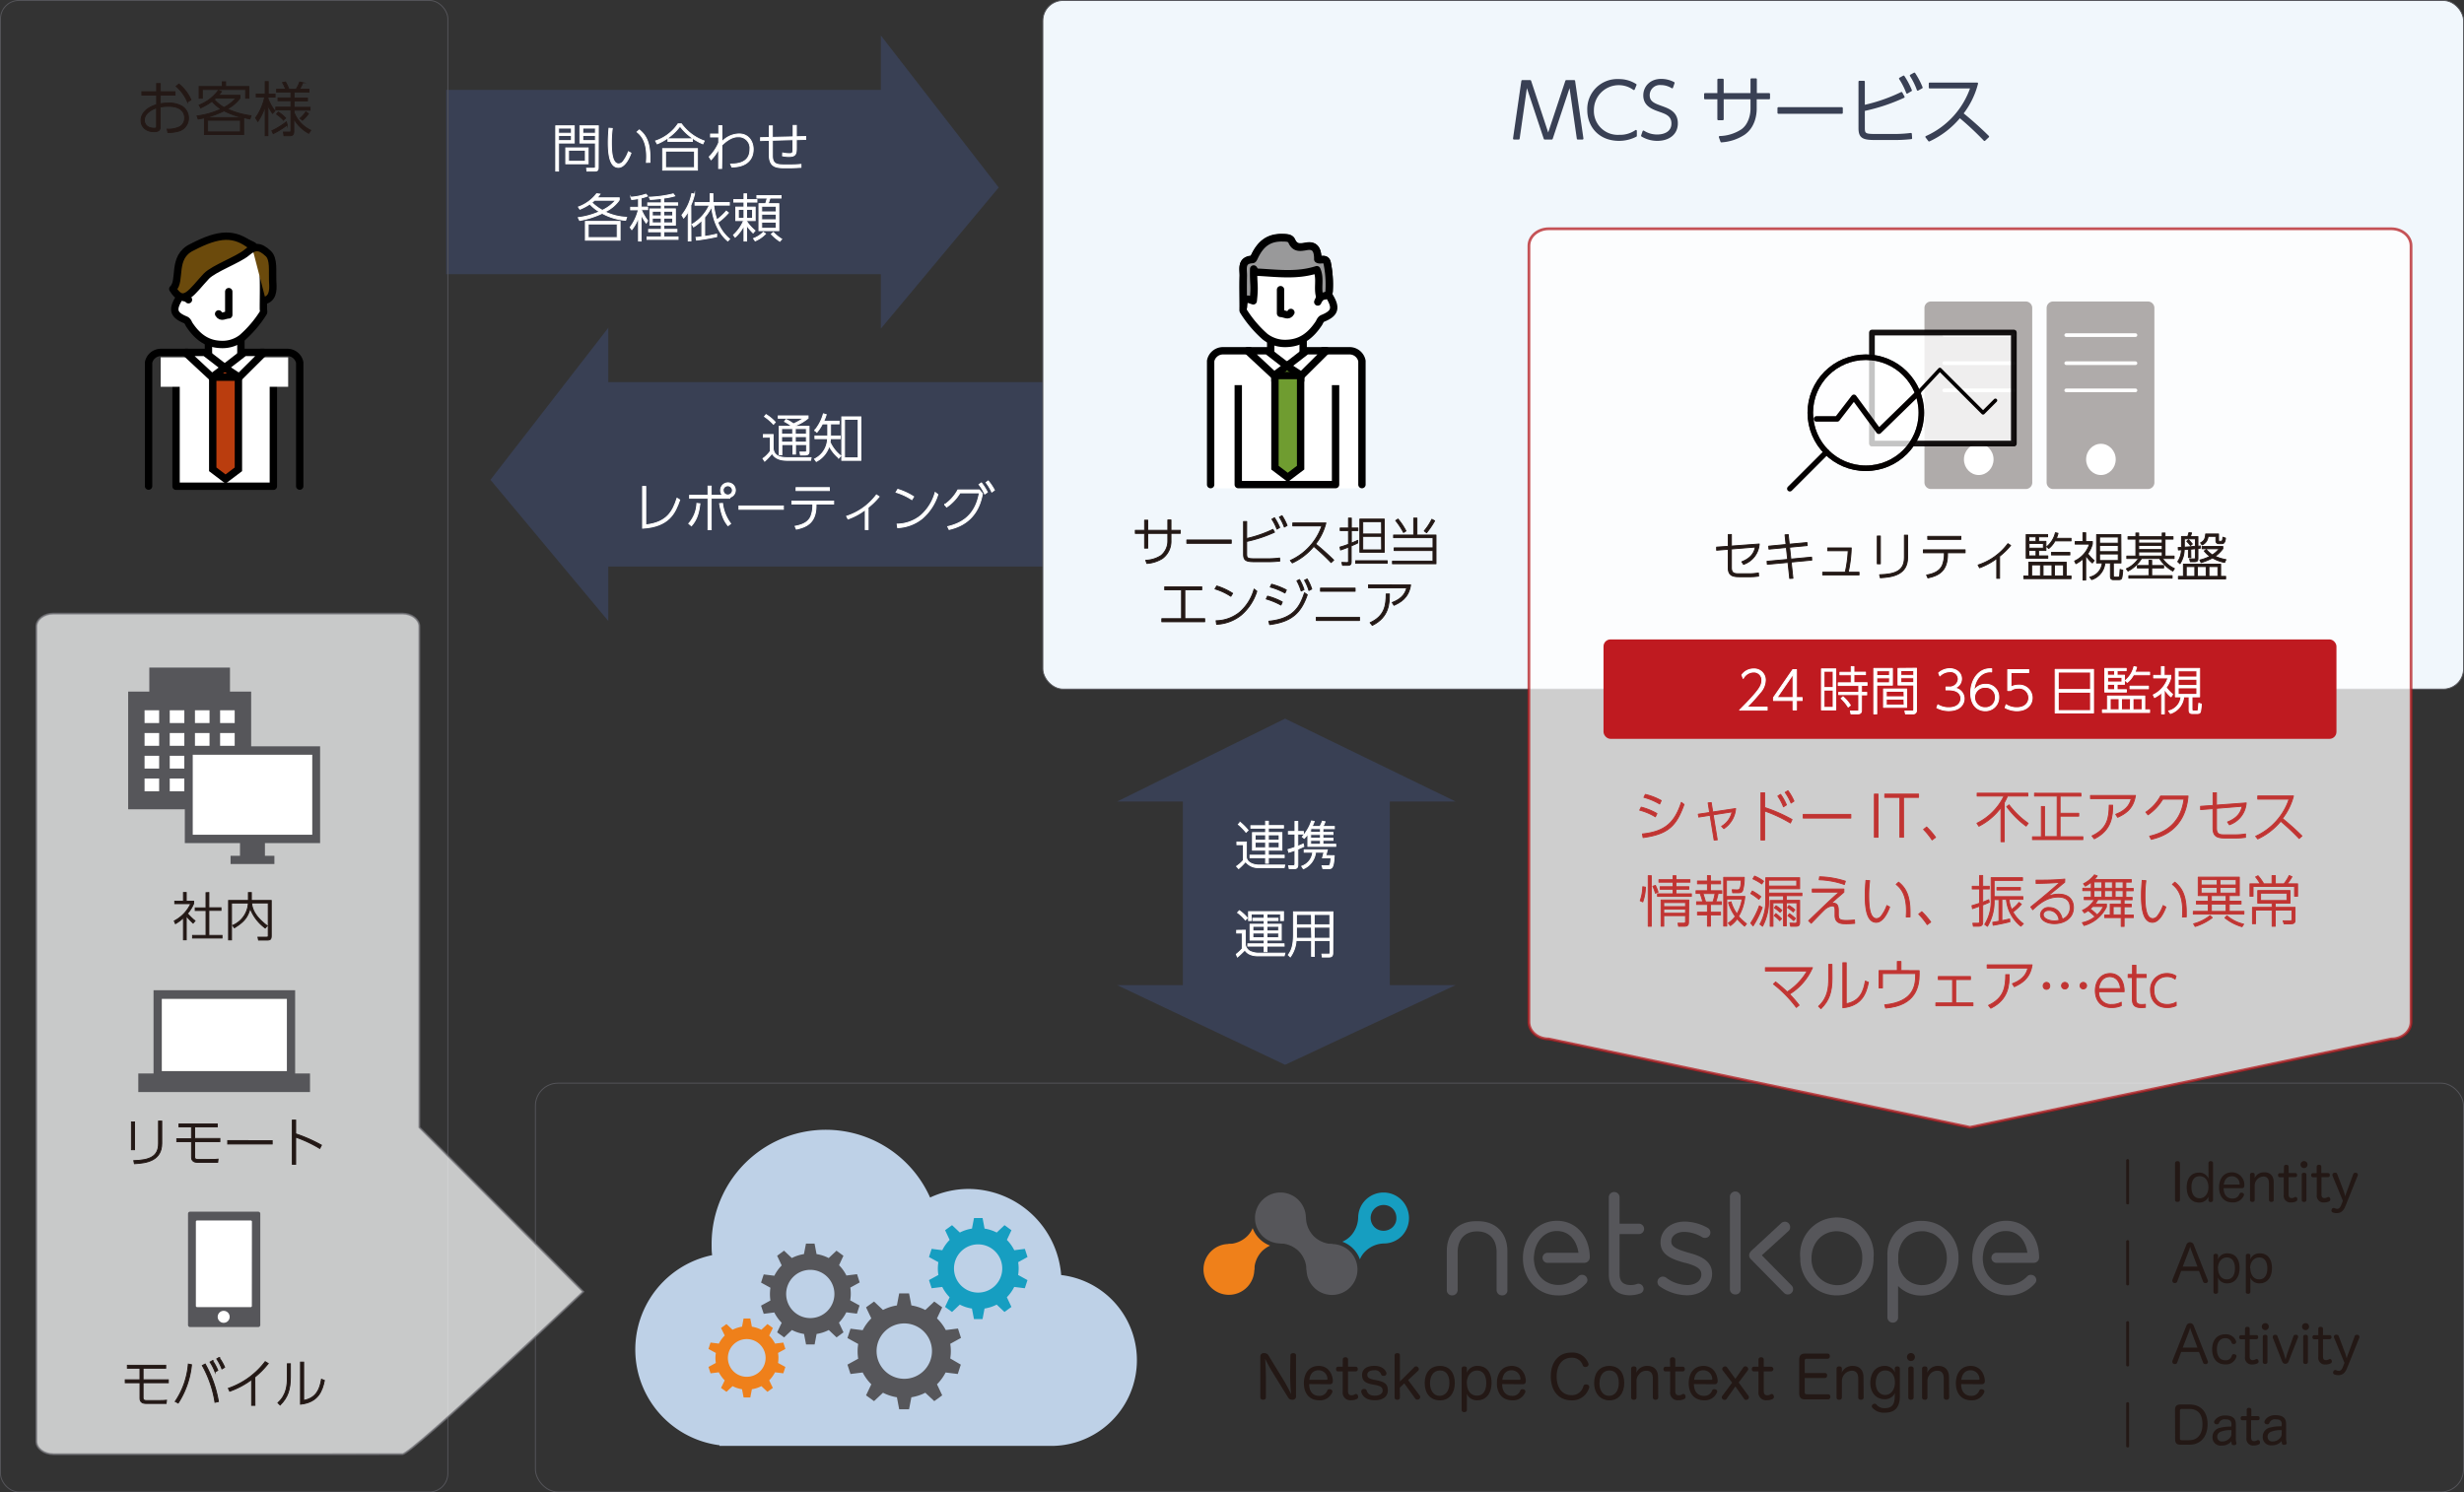
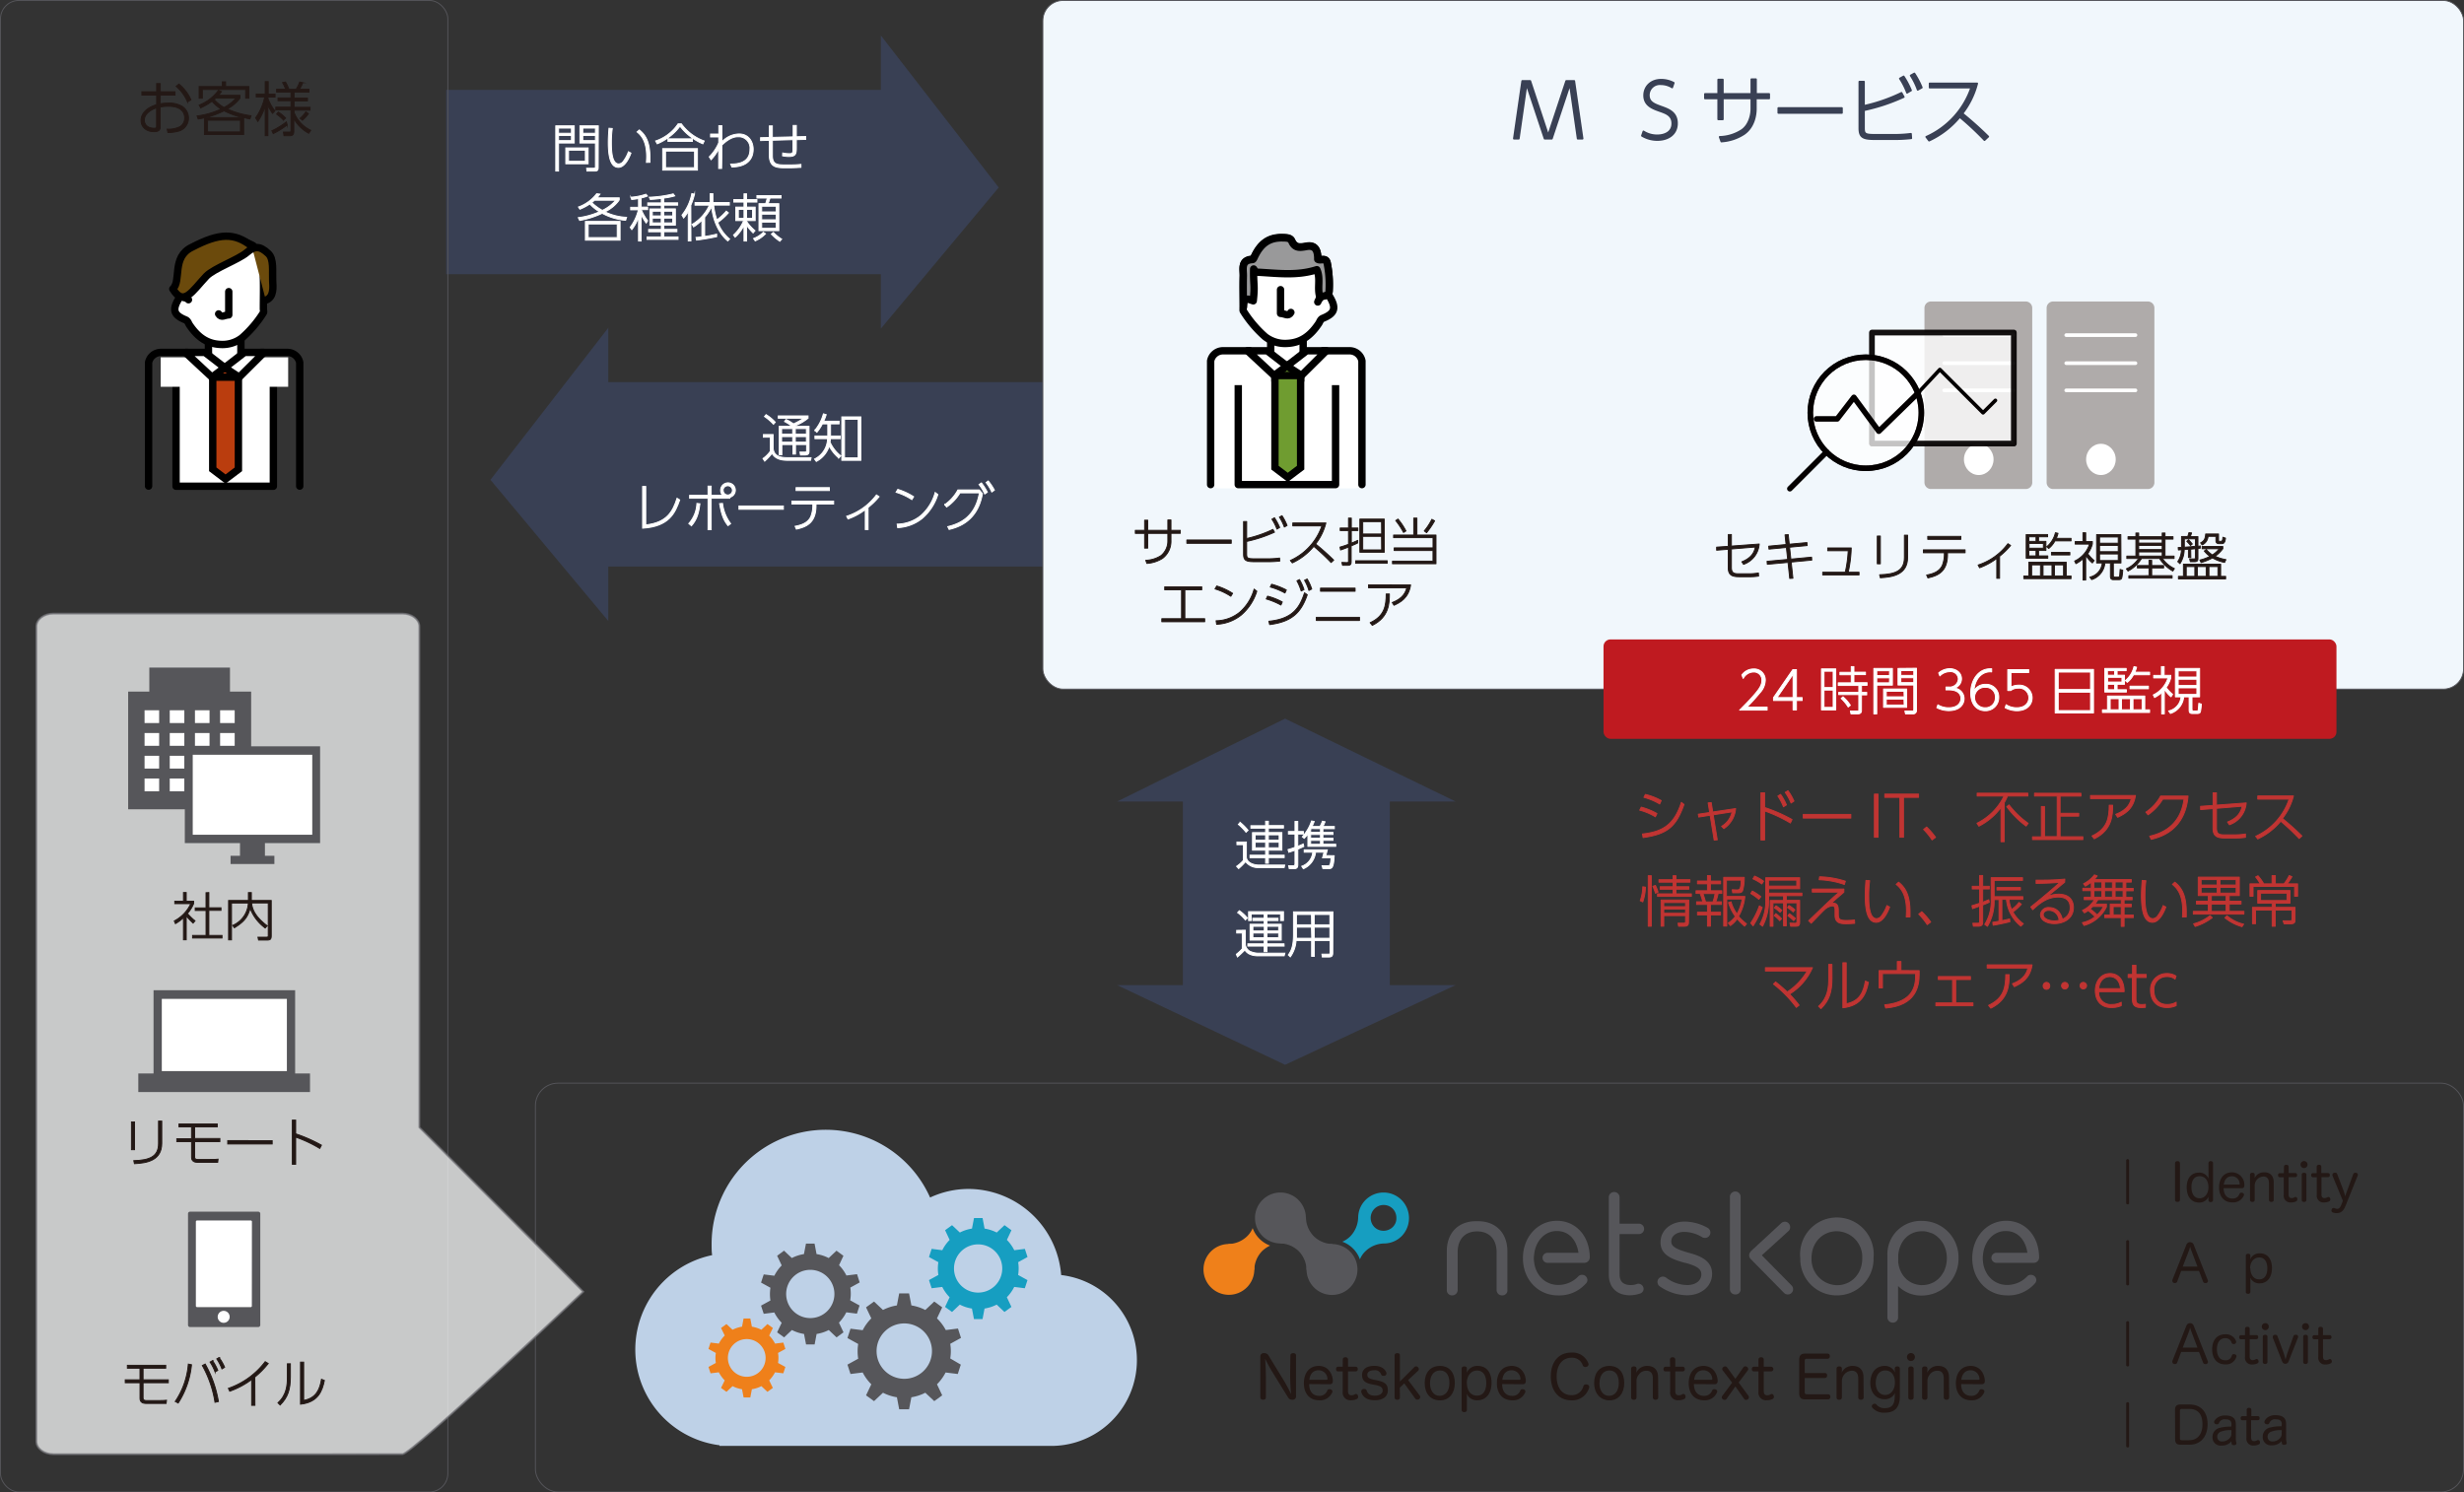
<svg xmlns="http://www.w3.org/2000/svg" viewBox="0 0 669 405.25">
  <rect x="0" y="0" width="669" height="405.25" fill="#333333" stroke="none" />
  <defs>
    <style>.cls-1,.cls-35{fill:#394054;}.cls-2,.cls-25,.cls-27,.cls-29,.cls-31,.cls-9{fill:none;}.cls-2,.cls-4{stroke:#55555a;}.cls-10,.cls-11,.cls-13,.cls-14,.cls-16,.cls-2,.cls-3,.cls-4,.cls-5{stroke-miterlimit:10;}.cls-13,.cls-16,.cls-2,.cls-32,.cls-34,.cls-4,.cls-6{stroke-width:0.25px;}.cls-3{fill:#f7f8f8;stroke:#727276;}.cls-3,.cls-35{stroke-width:0.5px;}.cls-17,.cls-22,.cls-23,.cls-24,.cls-3,.cls-5{fill-rule:evenodd;}.cls-3,.cls-5{opacity:0.76;}.cls-4{fill:#f1f7fc;}.cls-16,.cls-23,.cls-26,.cls-28,.cls-30,.cls-34,.cls-5,.cls-7,.cls-8{fill:#fff;}.cls-5{stroke:#b51f23;stroke-width:0.75px;}.cls-13,.cls-21,.cls-6{fill:#231815;}.cls-13,.cls-6{stroke:#231815;}.cls-12,.cls-15,.cls-25,.cls-26,.cls-27,.cls-28,.cls-29,.cls-30,.cls-31,.cls-32,.cls-34,.cls-35,.cls-6,.cls-7,.cls-9{stroke-linecap:round;stroke-linejoin:round;}.cls-10,.cls-11,.cls-12,.cls-14,.cls-15,.cls-7,.cls-9{stroke:#000;}.cls-11,.cls-12,.cls-14,.cls-15,.cls-7,.cls-9{stroke-width:2px;}.cls-10,.cls-11{fill:#ba3d0e;}.cls-12{fill:#6b4a0c;}.cls-14{fill:#6f9c30;}.cls-15{fill:#99999a;}.cls-16,.cls-25,.cls-34{stroke:#fff;}.cls-17{fill:#bed1e7;}.cls-18{fill:#ef801a;}.cls-19,.cls-22{fill:#56565a;}.cls-20{fill:#169ec1;}.cls-24{fill:#afabaa;}.cls-25{stroke-width:0.99px;}.cls-26,.cls-27,.cls-28,.cls-29,.cls-30,.cls-31{stroke:#040000;}.cls-26,.cls-27,.cls-28,.cls-29,.cls-30{stroke-width:1.5px;}.cls-26{opacity:0.8;}.cls-27{opacity:0.65;}.cls-28{opacity:0.75;}.cls-32{fill:#c13432;stroke:#c13432;}.cls-33{fill:#bf1a20;}.cls-35{stroke:#394054;}</style>
  </defs>
  <title>net6</title>
  <g id="レイヤー_2" data-name="レイヤー 2">
    <g id="レイヤー_1-2" data-name="レイヤー 1">
      <polyline class="cls-1" points="239.16 9.63 239.16 24.4 121.16 24.4 121.16 74.47 239.16 74.47 239.16 89.24 271.16 50.91 239.16 9.63" />
      <polyline class="cls-1" points="348.91 195.14 303.32 217.64 321.16 217.64 321.16 267.51 303.32 267.51 348.91 289.14 395.2 267.51 377.35 267.51 377.35 217.64 395.2 217.64 348.91 195.14" />
      <polyline class="cls-1" points="165.16 89.01 133.16 130.29 165.16 168.63 165.16 153.85 283.16 153.85 283.16 103.78 165.16 103.78 165.16 89.01" />
      <rect class="cls-2" x="145.37" y="294.13" width="523.5" height="111" rx="6.13" />
      <rect class="cls-2" x="0.13" y="0.13" width="121.46" height="405" rx="4.99" />
      <path class="cls-3" d="M113.87,170.13v136l44.5,44.63s-46.56,44.12-49.1,44.12H14.48c-2.55,0-4.61-1.57-4.61-3.5V170.13c0-1.93,2.06-3.51,4.61-3.51h94.79C111.81,166.62,113.87,168.2,113.87,170.13Z" />
      <rect class="cls-4" x="283.14" y="0.13" width="385.74" height="187" rx="5.5" />
-       <path class="cls-5" d="M649.25,282.12l-114.38,24-114.37-24c-3,0-5.38-2.06-5.38-4.6V66.73c0-2.54,2.41-4.61,5.38-4.61H649.25c3,0,5.37,2.07,5.37,4.61V277.52C654.62,280.06,652.22,282.12,649.25,282.12Z" />
      <path class="cls-6" d="M466.08,149.41l0-.84,3.17-.22v-3.21h.85v3.14l7.55-.56a6.32,6.32,0,0,1-4.26,5.53l-.47-.7c2.88-1.15,3.41-2.8,3.68-4l-6.5.53v5c0,1.57.72,1.72,2,1.72h2.67a15,15,0,0,0,2.66-.21l.05.85a15.2,15.2,0,0,1-2.61.17h-2.7c-2.08,0-2.94-.57-2.94-2.53v-4.92Z" />
      <path class="cls-6" d="M490.61,147.33l.06.82-4.78.45.35,3.22,5.62-.53.06.81-5.59.53.47,4.4-.87.05-.47-4.36-5.62.52-.07-.82,5.6-.51-.35-3.24-4.73.45-.07-.81,4.71-.45-.28-2.62.88-.07.28,2.6Z" />
      <path class="cls-6" d="M504.75,155.39v.73h-9.87v-.73H501a33.12,33.12,0,0,0,.8-5.84h-5.56v-.77h6.39a33.4,33.4,0,0,1-.82,6.61Z" />
      <path class="cls-6" d="M510.54,153.1h-.84v-7.54h.84Zm7.4-1.75c0,4.69-4,5.37-7.42,5.54l-.19-.82c4.35-.13,6.73-1.11,6.73-4.68v-6.07h.88Z" />
      <path class="cls-6" d="M528.77,150.58c0,4.69-2.67,5.78-5.33,6.35l-.35-.78c1.93-.36,3.5-1,4.26-2.61a8.3,8.3,0,0,0,.56-2.87v-.57h-5.7v-.8h11.34v.8h-4.78Zm3.63-4.94v.82h-9v-.82Z" />
      <path class="cls-6" d="M542.91,157.05h-.77v-5.41a17.83,17.83,0,0,1-4.67,2.54l-.4-.75a16.43,16.43,0,0,0,8.1-5.8l.74.48a18.49,18.49,0,0,1-3,2.93Z" />
      <path class="cls-6" d="M561,156.4h1.31v.73H549.48v-.73h1.37v-3.74H561Zm-5.05-11.25v.62h-2.46V147h2v2.48h-2v1.47H556v.64h-5.87v-6.43Zm-3.15.62h-1.95V147h1.95Zm2,1.81h-3.9v1.27h3.9Zm-2,1.89h-1.95v1.47h1.95Zm1.21,3.91h-2.4v3H554Zm3.12,0h-2.42v3h2.42Zm-1.41-4.92a7,7,0,0,0,2.34-3.8l.72.16a8.73,8.73,0,0,1-.47,1.36h4v.7h-4.37a6.57,6.57,0,0,1-1.69,2.06Zm6.27,2.23h-5V150h5Zm-1.72,2.69h-2.47v3h2.47Z" />
      <path class="cls-6" d="M568.1,152.87a8.11,8.11,0,0,1-1.71-1.94l-.1.09v6.49h-.73v-5.76a9.72,9.72,0,0,1-1.93,1.32l-.35-.72a7.66,7.66,0,0,0,4.05-4.6h-3.9v-.7h2.11v-2.39h.75v2.39h1.81v.65a7.8,7.8,0,0,1-1.26,2.65,10.13,10.13,0,0,0,1.75,1.86Zm7.77,0H573.8v3.42c0,.19.06.43.48.43h.81c.24,0,.33-.07.39-.29s.1-1,.15-1.81l.72.22c0,.33-.17,1.8-.27,2.08s-.19.49-.92.49H574c-.46,0-1,0-1-.89v-3.65h-1.5a5.2,5.2,0,0,1-3.58,4.52l-.52-.68a4.31,4.31,0,0,0,3.38-3.84h-1.53v-7.71h6.58Zm-.75-7.05h-5.07v1.68h5.07Zm0,2.29h-5.07v1.69h5.07Zm0,2.32h-5.07v1.79h5.07Z" />
      <path class="cls-6" d="M590,146.4h-2.17V151h2.46v.66h-3.18a8.09,8.09,0,0,0,3.27,2.73l-.44.68a10.63,10.63,0,0,1-3.61-3.41h-4.88a9.65,9.65,0,0,1-3.67,3.41l-.46-.61a7.9,7.9,0,0,0,3.32-2.8h-3.19V151h2.46V146.4h-2.14v-.67h2.14v-1h.77v1h6.38v-1h.77v1H590Zm-6.53,9.92v-2.09h-3.16v-.66h3.16v-1.43h.74v1.43h3.24v.66h-3.24v2.09h5.54V157H578v-.66Zm3.59-9.92h-6.38v1.07h6.38Zm0,1.71h-6.38v1.12h6.38Zm0,1.77h-6.38V151h6.38Z" />
      <path class="cls-6" d="M594.84,151.39h-.66v-2.24c-.6,0-.81.07-1.14.08a7.27,7.27,0,0,1-1.16,3.84l-.6-.56a6,6,0,0,0,1-3.22l-.82.05-.07-.66.91-.05v-2.94H594c.15-.49.22-.7.31-1.05l.73.07c-.12.39-.2.61-.34,1h2.06v2.59c.41,0,.45,0,.63-.07v.63l-.63.07v2.72c0,.67-.24.88-.95.88h-1.11l-.2-.77,1.17,0c.23,0,.39,0,.39-.33V149c-.73.08-1.05.11-1.26.12Zm9.45,5.81H591.46v-.69h1.36V153.2h10.11v3.31h1.36Zm-11.22-8.61c1.28-.09,1.46-.1,3-.26v-2h-3Zm2.85,5.26h-2.33v2.66h2.33Zm-1.18-5.73a9.47,9.47,0,0,0-1-1.12l.49-.42a13.9,13.9,0,0,1,1,1.14Zm4.26,5.73h-2.37v2.66H599Zm5-1.12a10.5,10.5,0,0,1-3.28-1.23,15.41,15.41,0,0,1-3.11,1.27l-.32-.7a11.86,11.86,0,0,0,2.73-1,7.1,7.1,0,0,1-1.54-1.45l.57-.39a7.72,7.72,0,0,0,1.64,1.46,8.17,8.17,0,0,0,1.86-1.67h-4.66v-.63h5.63V149a9.18,9.18,0,0,1-2.1,2.06,12.81,12.81,0,0,0,2.94.9Zm-1.64-6.06c0,.26,0,.31.32.31H603c.29,0,.45,0,.54-1.1l.71.25c-.13,1.36-.6,1.49-1,1.49h-.81a.72.72,0,0,1-.8-.74v-1.24h-2.13a2.73,2.73,0,0,1-1.61,2.33l-.43-.56c1.06-.53,1.29-1.19,1.39-2.41h3.5Zm-.17,7.18h-2.44v2.66h2.44Z" />
      <rect class="cls-7" x="47.8" y="103.04" width="26.42" height="29" />
      <rect class="cls-8" x="43.64" y="97.04" width="34.61" height="8" transform="translate(121.88 202.07) rotate(-180)" />
      <rect class="cls-7" x="56.6" y="91.3" width="8.81" height="8.81" />
      <path class="cls-7" d="M51.17,81.39c-.62-.88-2.47-.23-2.46-1.93A29,29,0,0,1,49.25,72c.38-1.46,1.79-.44,2.48-.94,0-2.64.85-3.77,3-3.39,1.74.3,3,.49,3.9-1.43.36-.8,1.29-.83,2.17-.87,3.64-.15,4.38-.44,7.87,1.3.29.14,2,2.6,2.17,2.61,3.22.17.62,4.46.67,6.3.08,2.75,0,5.5,0,8.26,0,.36.15.83,0,1.08a30.79,30.79,0,0,1-5.81,6.83,8.7,8.7,0,0,1-6,1.77c-3.82-.21-6.26-2.34-8.25-5.28-.33-.5-.43-1.11-1.1-1.39-3.29-1.34-3.68-2.8-1.65-6" />
      <path class="cls-9" d="M62.11,79.19v6.32c-1.12,0-2,.94-2.75-.27" />
      <path class="cls-9" d="M70.82,95.7h7.25a3.42,3.42,0,0,1,3.31,2.75V132" />
      <rect class="cls-10" x="57.76" y="99.58" width="6.97" height="3.48" />
      <polygon class="cls-11" points="64.73 102.42 57.76 102.42 57.76 127.44 61.24 130.08 64.73 127.44 64.73 102.42" />
      <polygon class="cls-7" points="55.66 95.7 50.31 95.7 57.54 102.42 61.01 99.83 55.66 95.7" />
      <polygon class="cls-7" points="66.36 95.7 71.7 95.7 64.95 102.42 61.01 99.83 66.36 95.7" />
      <path class="cls-9" d="M50.89,95.7H43.64a3.42,3.42,0,0,0-3.3,2.75V132" />
      <path class="cls-12" d="M68.36,66.84c-4.71-3.72-8.8-3.58-16.23.29-5.64,2.66-2.79,9.15-5.22,11.33,3,4.88,5.23.65,9.14-3.49,2-2.06,8.72-4.49,10.92-6.37s3.6-1.86,5.86.25c1.6,1.48,1.08,4.82,1.2,7.31.08,1.76.43,4.52-1.86,5.35" />
      <path class="cls-13" d="M43.5,28.18A11.84,11.84,0,0,1,45.63,28a6.66,6.66,0,0,1,3.94.94,3.79,3.79,0,0,1,1.61,3.2,3.63,3.63,0,0,1-2.93,3.53,10.9,10.9,0,0,1-2.67.33l-.19-.94a6.92,6.92,0,0,0,3.34-.61,2.61,2.61,0,0,0,1.4-2.39c0-3.2-3.69-3.2-4.33-3.2a10.69,10.69,0,0,0-2.3.21v5.39c0,.93-.53,1.3-1.71,1.3-1.84,0-3.49-1.06-3.49-3.07S40,29.17,42.52,28.4V25.83h-4v-.92h4V22.69h1v2.22h4v.92h-4Zm-1,1.12c-1.5.46-3.31,1.62-3.31,3.31,0,1.12.8,2.21,2.66,2.21.38,0,.65-.09.65-.41Zm6.09-6.47a11.38,11.38,0,0,1,3.26,4.29l-.94.55a11.49,11.49,0,0,0-3.09-4.23Z" />
      <path class="cls-13" d="M53.5,31.48A21.43,21.43,0,0,0,60,29.62a10.47,10.47,0,0,1-2.43-2.13,16.31,16.31,0,0,1-3.09,1.81l-.4-.77a11.91,11.91,0,0,0,5.23-4l.82.35c-.28.38-.45.59-.8,1h5.84v.77a10.51,10.51,0,0,1-3.46,2.93,22,22,0,0,0,6.45,1.84l-.3.88c-.5-.09-.63-.13-1.7-.37v4.61H55.51V32c-.78.17-1.15.24-1.71.32Zm7.76-9.27v1.28h6.32v3.18h-.89V24.29H54.94v2.38h-.88V23.49h6.3V22.21Zm4.67,9.72a22.58,22.58,0,0,1-5.1-1.83,23.65,23.65,0,0,1-5,1.83Zm-.65.72H56.36v3.18h8.92Zm-6.71-6-.42.37a10.31,10.31,0,0,0,2.68,2.16,11.25,11.25,0,0,0,3.23-2.53Z" />
      <path class="cls-13" d="M74,30.8a12.44,12.44,0,0,1-1.26-2.2v8.24H72v-8.1a14,14,0,0,1-2,4.24L69.4,32a15.08,15.08,0,0,0,2.48-5.68H69.56v-.79H72V22.16h.83v3.41h1.85v.79H72.78v.49a13.38,13.38,0,0,0,1.85,3.25Zm-.17,4.71a20.76,20.76,0,0,0,3.93-2.42l.21.84a22.13,22.13,0,0,1-3.79,2.36Zm10,.69a10.23,10.23,0,0,1-4.06-4v3.49c0,.35,0,1.17-1.08,1.17H77.1l-.14-1,1.61,0c.24,0,.43,0,.43-.43V29.86H74.87v-.77H79V27.35H75.48v-.76H79V25H75.1v-.77h2.46a13.83,13.83,0,0,0-.84-1.81l.8-.16a13.34,13.34,0,0,1,.94,2h1.91a8.67,8.67,0,0,0,1-2l.84.19a9.25,9.25,0,0,1-.9,1.78H83.9V25H79.84v1.64h3.65v.76H79.84v1.74h4.35v.77H79.84v.62a9,9,0,0,0,4.53,4.85Zm-8.27-5.78a9.69,9.69,0,0,1,2,1.65l-.61.54A11.14,11.14,0,0,0,75.1,31Zm5.92,1.71a9.1,9.1,0,0,0,1.57-1.77l.7.52a10.63,10.63,0,0,1-1.63,1.78Z" />
      <rect class="cls-8" x="328.87" y="95.63" width="41" height="37" rx="2" />
      <rect class="cls-7" x="336.2" y="102.59" width="26.42" height="29" />
      <rect class="cls-8" x="332.04" y="96.59" width="34.61" height="8" transform="translate(698.69 201.17) rotate(-180)" />
      <rect class="cls-7" x="345.01" y="90.85" width="8.81" height="8.81" />
      <path class="cls-9" d="M359.22,95.25h7.26a3.42,3.42,0,0,1,3.3,2.76v33.58" />
      <rect class="cls-14" x="346.16" y="99.14" width="6.97" height="3.48" />
      <polygon class="cls-14" points="353.13 101.97 346.16 101.97 346.16 126.99 349.64 129.63 353.13 126.99 353.13 101.97" />
      <polygon class="cls-7" points="344.06 95.25 338.71 95.25 345.94 101.97 349.41 99.38 344.06 95.25" />
      <polygon class="cls-7" points="354.76 95.25 360.11 95.25 353.35 101.97 349.41 99.38 354.76 95.25" />
      <path class="cls-9" d="M339.29,95.25H332a3.42,3.42,0,0,0-3.3,2.76v33.58" />
      <path class="cls-7" d="M357.79,82a7.36,7.36,0,0,1,.57-1.12c.64-.9,2.52-.24,2.51-2a29.21,29.21,0,0,0-.55-7.58c-.39-1.49-1.82-.45-2.54-1,0-2.69-.86-3.85-3.07-3.46-1.78.31-3.11.5-4-1.46-.36-.81-1.32-.84-2.21-.88-3.71-.16-6.08,1.33-7.87,5.07-.14.3-.35.8-.56.81-3.28.18-2.44,2.65-2.5,4.53-.08,2.81,0,5.62,0,8.42,0,.38-.15.86,0,1.11a31.56,31.56,0,0,0,5.93,7,8.9,8.9,0,0,0,6.13,1.8c3.9-.22,6.39-2.38,8.41-5.39.34-.5.44-1.13,1.12-1.41,3.37-1.37,3.76-2.86,1.69-6.17" />
      <path class="cls-9" d="M347.68,78.66v6.45c1.14,0,2.09,1,2.81-.27" />
      <path class="cls-15" d="M358.35,80.63c-.78-2.38.29-5-.82-7.4-5.5,1.78-11,.92-16.59.66l-.56-.85c-.1,4.5.39,4.17-.11,8.65l-1.33-.44h-.89c-.31,0-.48,2.56-.48,2.18,0-2.8-.06-5.61,0-8.42.06-1.88-.78-4.35,2.5-4.53.21,0,.42-.51.56-.81,1.79-3.74,4.16-5.23,7.87-5.07.89,0,1.85.07,2.21.88.87,2,2.2,1.77,4,1.46,2.21-.39,3.1.77,3.07,3.46.72.51,2.15-.53,2.54,1a29.21,29.21,0,0,1,.55,7.58c0,1.73-1.87,1.07-2.51,2-.24.34.09-.7-.09-.33Z" />
      <path class="cls-6" d="M320.47,144v.82h-2.54v2a5.79,5.79,0,0,1-2.25,4.78,9,9,0,0,1-4.29,1.4l-.31-.86a8.05,8.05,0,0,0,4.18-1.3,5.09,5.09,0,0,0,1.82-4v-2h-5.45v4h-.86v-4h-2.52V144h2.52v-2.74h.86V144h5.45v-2.81h.85V144Z" />
      <path class="cls-6" d="M334.3,146.63v.91H322.23v-.91Z" />
      <path class="cls-6" d="M338.48,146.23a33.06,33.06,0,0,0,7.14-2.48l.42.77a35.87,35.87,0,0,1-7.56,2.5v3.42c0,1.16.29,1.29,2.23,1.29h3.57a24.56,24.56,0,0,0,3.14-.2l.05.83a27.56,27.56,0,0,1-3.29.17h-3.54c-2.31,0-3-.31-3-2.07v-8.84h.85Zm7.55-5.64a15.53,15.53,0,0,1,1.42,2.65l-.75.44a13,13,0,0,0-1.36-2.69Zm2.05-.56a14.8,14.8,0,0,1,1.38,2.67l-.75.42a13.4,13.4,0,0,0-1.34-2.71Z" />
      <path class="cls-6" d="M360,142a15.38,15.38,0,0,1-2.79,5.72,65.38,65.38,0,0,1,4.91,4.38l-.72.66a57.65,57.65,0,0,0-4.7-4.4,16.48,16.48,0,0,1-5.83,4.5l-.53-.67a16,16,0,0,0,8.56-9.39H351V142Z" />
      <path class="cls-6" d="M368.64,147.44c-.28.14-.69.35-1.78.8v4.22c0,.7-.11,1.06-1,1.06h-1.34l-.2-.8,1.35.05c.46,0,.46-.17.46-.42v-3.8c-1.12.46-1.65.63-2.16.8l-.15-.79a23.12,23.12,0,0,0,2.31-.77v-3.72h-2.26v-.69h2.26v-2.7h.77v2.7h1.78v.69h-1.78v3.42c1.18-.48,1.43-.61,1.74-.76Zm8,5.52h-8.56v-.7h8.56Zm-.79-3h-6.64v-9h6.64Zm-.75-8.31H370V145h5.13Zm0,4H370v3.67h5.13Z" />
      <path class="cls-6" d="M384.71,140.69v4.6h5.18v7.8H378.07v-.71h11v-2.89H378.53v-.72h10.55V146H378.37v-.71h5.47v-4.6Zm-3.64,3.9a20.3,20.3,0,0,0-2.12-3.23l.62-.42a17.41,17.41,0,0,1,2.16,3.24Zm5.63-.42a16.1,16.1,0,0,0,2.06-3.16l.76.42a22.27,22.27,0,0,1-2.19,3.23Z" />
      <path class="cls-6" d="M321.7,168h5.39v.84H315.44V168h5.36v-7.83h-4.57v-.82h10.06v.82H321.7Z" />
      <path class="cls-6" d="M334.18,161.92a16.38,16.38,0,0,0-4.3-2l.48-.8a17.45,17.45,0,0,1,4.31,2Zm-4,6.64a10.39,10.39,0,0,0,6.45-2.35,12.85,12.85,0,0,0,3.88-6.25l.73.58a13.94,13.94,0,0,1-4.28,6.51,11.48,11.48,0,0,1-6.64,2.48Z" />
      <path class="cls-6" d="M347.79,164.3a20,20,0,0,0-4-1.65l.37-.77a17.66,17.66,0,0,1,4,1.58Zm-3.29,4.39c6.63-.65,8.42-3.85,9.69-7.72l.75.53c-1.71,5-4.35,7.37-10.22,8.11Zm4.38-7.66a19.07,19.07,0,0,0-4-1.63l.38-.76a19.65,19.65,0,0,1,4,1.56Zm3.94-3.66a12.78,12.78,0,0,1,1.23,2.75l-.77.37a14.17,14.17,0,0,0-1.16-2.77Zm2.09-.15a12.72,12.72,0,0,1,1.24,2.73l-.77.39a12.74,12.74,0,0,0-1.19-2.77Z" />
      <path class="cls-6" d="M369.12,167.62v.87H357.39v-.87Zm-1.19-7.92v.86h-9.4v-.86Z" />
      <path class="cls-6" d="M383,158.83c-.54,3.61-2.85,4.76-4.51,5.54l-.49-.75c3.11-1.18,3.69-3,3.94-4H371.56v-.81Zm-11,10.26c4-1.83,4.34-4.72,4.36-7.8h.88c0,2.48-.08,6.28-4.65,8.53Z" />
      <path class="cls-16" d="M338.41,228.63v4c0,1.64,2,2.27,3.4,2.27h7l-.15.7h-6.94a4.23,4.23,0,0,1-3.53-1.62,17.23,17.23,0,0,1-1.89,1.89l-.56-.62a9.62,9.62,0,0,0,1.86-1.65v-4.23h-1.77v-.73ZM338.3,226a12.46,12.46,0,0,0-2.09-2.13l.5-.57a14.27,14.27,0,0,1,2.16,2.17Zm6.08.07h3.67v4.79h-3.67v1.36h4.3v.67h-4.3v1.52h-.76V232.9h-4.24v-.67h4.24v-1.36h-3.56v-4.79h3.56v-1.19h-4v-.68h4V223h.76v1.17h4.1v.68h-4.1Zm-.76.63h-2.84v1.42h2.84Zm0,2h-2.84v1.5h2.84Zm3.68-2h-2.92v1.42h2.92Zm0,2h-2.92v1.5h2.92Z" />
      <path class="cls-16" d="M354,229.86c-.87.42-1.36.62-1.63.73v4.23c0,.72-.24,1.07-1,1.07h-1.33l-.17-.81,1.11,0c.37,0,.62,0,.62-.52v-3.69c-.49.19-.95.35-1.69.57l-.21-.75a18.57,18.57,0,0,0,1.9-.61v-3.6h-1.79v-.7h1.79v-2.72h.76v2.72h1.53v.7h-1.53v3.32c.66-.25,1.15-.47,1.49-.63Zm8.25,2.5c-.16,3.53-.68,3.53-1.7,3.53h-1.37l-.24-.81,1.57,0c.48,0,.76,0,.87-2.13h-2.31c.09-.32.24-.83.4-1.53H357.2a5.54,5.54,0,0,1-3.32,4.5l-.46-.69a4.45,4.45,0,0,0,3-3.81H354.1v-.66h6.29c-.18.74-.28,1.1-.43,1.56Zm-8.66-5.13a12.28,12.28,0,0,0,2.51-4.31l.73.15c-.2.51-.35.87-.59,1.36h2.14a11.15,11.15,0,0,0,.67-1.44l.72.15a9.13,9.13,0,0,1-.59,1.29h3.11v.6h-3.11v1h2.74v.58h-2.74v1h2.74v.58h-2.74v1.06h3.49v.59h-7.57v-3.39a6.4,6.4,0,0,1-1,1.2ZM356,225a2.07,2.07,0,0,0-.14.27v.75h2.66v-1Zm2.52,1.6h-2.66v1h2.66Zm0,1.6h-2.66v1.06h2.66Z" />
      <path class="cls-16" d="M338.13,252.59v4a2.51,2.51,0,0,0,1.2,1.7,5.77,5.77,0,0,0,2.32.54h7.21l-.2.73h-7c-2.46,0-3.26-1-3.68-1.58a25.88,25.88,0,0,1-2,1.89l-.31-.75a11.46,11.46,0,0,0,1.61-1.49v-4.27h-1.51v-.73Zm0-2.77a10.43,10.43,0,0,0-2.12-2l.48-.53a9.7,9.7,0,0,1,2.19,2Zm10.53,7.1H344v1.5h-.77v-1.5h-4.44v-.63h4.44v-1h-3.83v-4.31h3.83v-1h-3.09v-.63h3.09v-1.16h-3.52v1.79H339v-2.44h9.48v2.44h-.8v-1.79H344v1.16h3v.63h-3v1h3.88v4.31H344v1h4.63Zm-5.4-5.38h-3.09v1.26h3.09Zm0,1.83h-3.09v1.26h3.09Zm3.92-1.83H344v1.26h3.15Zm0,1.83H344v1.26h3.15Z" />
      <path class="cls-16" d="M361.86,258.72c0,.76-.19,1.15-1,1.15H359l-.09-.77,1.89,0c.31,0,.31-.29.31-.42v-3.28h-4.25v4.29h-.75v-4.29h-4.21a8.37,8.37,0,0,1-1.57,4.44l-.54-.53c.66-.94,1.4-2.14,1.4-5.5v-6.21h10.71Zm-5.79-6.94H352v1.92c0,.64,0,.81,0,1.07h4.15Zm0-3.45H352v2.79h4.12Zm5,0h-4.25v2.79h4.25Zm0,3.45h-4.25v3h4.25Z" />
      <path class="cls-17" d="M288.12,346.23A25.38,25.38,0,0,0,263,322.85a24.84,24.84,0,0,0-10.47,2.33A31,31,0,0,0,193.21,338c0,.95,0,1.9.14,2.83a26.19,26.19,0,0,0,2,51.62v.18h90.5a23.28,23.28,0,0,0,2.24-46.4Z" />
      <path class="cls-18" d="M340.11,333.5a6.57,6.57,0,0,1-1.49,2.19,7.45,7.45,0,0,1-5.18,2.11l7.11,7.11a7.6,7.6,0,0,1,2.11-5.17,7.85,7.85,0,0,1,2.19-1.5A8,8,0,0,1,340.11,333.5Z" />
      <path class="cls-18" d="M338.54,349.58a6.9,6.9,0,1,0-9.76,0,6.9,6.9,0,0,0,9.76,0" />
      <path class="cls-19" d="M352.54,325.85a6.91,6.91,0,1,1-9.77,0,6.9,6.9,0,0,1,9.77,0" />
      <path class="cls-20" d="M380.53,325.85a6.9,6.9,0,0,0-9.77,0,6.79,6.79,0,0,0-2,4.66h0a7.67,7.67,0,0,1-2.11,5.18,7,7,0,0,1-2.19,1.49,8,8,0,0,1,4.77,4.78,6.31,6.31,0,0,1,1.5-2.19,7.44,7.44,0,0,1,5.17-2.11h0a6.81,6.81,0,0,0,4.67-2A7,7,0,0,0,380.53,325.85Zm-2.4,7.36a3.53,3.53,0,0,1-2.48,1,3.46,3.46,0,0,1-2.48-1,3.52,3.52,0,0,1,2.48-6,3.46,3.46,0,0,1,2.48,1,3.54,3.54,0,0,1,1,2.48A3.25,3.25,0,0,1,378.13,333.21Z" />
      <path class="cls-19" d="M366.54,339.84a6.91,6.91,0,1,1-9.77,0,6.92,6.92,0,0,1,9.77,0" />
      <path class="cls-19" d="M356.7,335.69a7.46,7.46,0,0,1-2.12-5.18l-7.14,7.11a7.61,7.61,0,0,1,5.17,2.12,7.48,7.48,0,0,1,2.12,5.17l7.1-7.11a7.4,7.4,0,0,1-5.13-2.11" />
      <path class="cls-19" d="M442.5,351.73c-3.5,0-5.69-2.15-5.69-5.58v-21a1.42,1.42,0,0,1,1.46-1.46,1.44,1.44,0,0,1,1.46,1.46v7.14h5.13a1.41,1.41,0,1,1,0,2.81h-5.13V346c0,2,1,2.95,3.06,2.95a4.78,4.78,0,0,0,1.56-.25,1.2,1.2,0,0,1,.51-.11,1.43,1.43,0,0,1,1.39,1.38,1.32,1.32,0,0,1-.95,1.28A8.7,8.7,0,0,1,442.5,351.73Z" />
      <path class="cls-19" d="M458,351.73a13.31,13.31,0,0,1-7.44-2.48,1.55,1.55,0,0,1-.55-1.13,1.49,1.49,0,0,1,1.46-1.46,1.59,1.59,0,0,1,.91.29,9.67,9.67,0,0,0,5.73,2c2.26,0,3.82-1.2,3.82-2.88V346c0-1.57-1.53-2.3-4.41-3.1l-.07,0-.07,0c-2.92-.84-6.53-1.9-6.53-5.51v-.07c0-3.24,2.77-5.61,6.6-5.61a13.12,13.12,0,0,1,6.2,1.71l0,0a1.46,1.46,0,0,1-.73,2.73,1.44,1.44,0,0,1-.8-.22,9.65,9.65,0,0,0-4.77-1.42c-2.12,0-3.58,1.06-3.58,2.59v.07c0,1.53,1.94,2.19,4.67,3,2.41.66,6.41,1.79,6.41,5.69v.07C464.84,349.21,462,351.73,458,351.73Z" />
      <path class="cls-19" d="M471.18,351.51a1.44,1.44,0,0,1-1.49-1.46V325.12a1.46,1.46,0,1,1,2.91,0V350A1.38,1.38,0,0,1,471.18,351.51Z" />
      <path class="cls-19" d="M498.7,351.76a9.88,9.88,0,0,1-9.91-10.06v-.07a10,10,0,1,1,19.9-.07v.07A9.92,9.92,0,0,1,498.7,351.76Zm0-17.42c-3.9,0-6.85,3.1-6.85,7.25v.08a7.06,7.06,0,0,0,6.92,7.32c3.9,0,6.85-3.09,6.85-7.25v-.07A7,7,0,0,0,498.7,334.34Z" />
      <path class="cls-19" d="M423,351.76c-5.43,0-9.51-4.33-9.51-10.09v-.08c0-5.65,4-10.09,9.22-10.09s8.93,4.23,8.93,10a1.5,1.5,0,0,1-1.46,1.42H420.3a1.37,1.37,0,1,1,0-2.73h8.27c-.4-2.84-2.11-5.91-5.9-5.91-3.1,0-5.58,2.48-6.09,6l-.07.59a5.83,5.83,0,0,0,0,1.67v0c.36,3.75,3.06,6.38,6.52,6.38a7.46,7.46,0,0,0,5.51-2.34,1.32,1.32,0,0,1,1-.4,1.43,1.43,0,0,1,1.46,1.42,1.38,1.38,0,0,1-.48,1A9.61,9.61,0,0,1,423,351.76Z" />
      <path class="cls-19" d="M513.93,359.16a1.46,1.46,0,0,1-1.49-1.49V340.76a9.07,9.07,0,0,1,9.4-9.23,9.89,9.89,0,0,1,9.92,10.06v.08a10,10,0,0,1-10,10.13,8.81,8.81,0,0,1-6.41-2.59v8.46A1.4,1.4,0,0,1,513.93,359.16Zm1.43-16.65c.32,3.68,2.8,6.26,6.16,6.45h.36a6.42,6.42,0,0,0,3.32-.88l.29-.18a6.37,6.37,0,0,0,2-2.15c.08-.11.11-.18.19-.29a3.55,3.55,0,0,0,.29-.62,8.33,8.33,0,0,0,.62-3.14v-.07a8.66,8.66,0,0,0-.4-2.55,6,6,0,0,0-.26-.66,3.2,3.2,0,0,0-.29-.62,7,7,0,0,0-2.52-2.62,1.14,1.14,0,0,0-.29-.15,2.87,2.87,0,0,0-.62-.25,8.83,8.83,0,0,0-1.31-.37,5.38,5.38,0,0,0-.69-.07h-.37c-3.53,0-6.08,2.59-6.45,6.42h0v1.75Z" />
      <path class="cls-19" d="M485.43,351.51a1.49,1.49,0,0,1-1.06-.44l-9-9.15a1.42,1.42,0,0,1-.08-2l0-.07,8.24-7.62a1.4,1.4,0,0,1,.94-.47,1.34,1.34,0,0,1,1.06.33,1.49,1.49,0,0,1,.18,2.08l-.07.07-7.29,6.63,8.06,8.17a1.44,1.44,0,0,1,.43,1.05,1.32,1.32,0,0,1-.43,1A1.43,1.43,0,0,1,485.43,351.51Z" />
      <path class="cls-19" d="M407.83,351.76a1.47,1.47,0,0,1-1.49-1.49V340.06c0-3.57-2-5.68-5.29-5.68s-5.28,2.11-5.28,5.68v10.21a1.48,1.48,0,0,1-1.5,1.49,1.42,1.42,0,0,1-1.45-1.49v-10.5c0-5,3.13-8.16,7.94-8.16h.51c4.85,0,8,3.2,8,8.16v10.5A1.36,1.36,0,0,1,407.83,351.76Z" />
      <path class="cls-19" d="M545,351.76c-5.43,0-9.51-4.33-9.51-10.09v-.08c0-5.65,4-10.09,9.22-10.09s8.93,4.23,8.93,10a1.45,1.45,0,0,1-1.46,1.42h-10a1.37,1.37,0,1,1,0-2.73h8.28c-.4-2.84-2.12-5.91-5.91-5.91-3.1,0-5.58,2.48-6.09,6l-.07.59a6.65,6.65,0,0,0,0,1.67v0c.37,3.75,3.06,6.38,6.53,6.38a7.46,7.46,0,0,0,5.5-2.34,1.32,1.32,0,0,1,1-.4,1.43,1.43,0,0,1,1.46,1.42,1.36,1.36,0,0,1-.47,1A9.5,9.5,0,0,1,545,351.76Z" />
      <path class="cls-20" d="M276.44,342.74l2.54-1.4-.72-2.21-2.88.36a10.89,10.89,0,0,0-2-2.8l1.24-2.63-1.89-1.37-2.11,2a10.92,10.92,0,0,0-3.3-1.07l-.54-2.86h-2.33l-.55,2.86a10.77,10.77,0,0,0-3.29,1.07l-2.12-2-1.89,1.37,1.24,2.63a10.62,10.62,0,0,0-2,2.8l-2.89-.37c-.43,1.34-.22.68-.72,2.22l2.55,1.4a10.63,10.63,0,0,0,0,3.47l-2.55,1.39.72,2.22,2.88-.36a11.06,11.06,0,0,0,2,2.8l-1.24,2.63,1.89,1.37,2.12-2a10.77,10.77,0,0,0,3.29,1.07l.55,2.86h2.33l.54-2.86a10.92,10.92,0,0,0,3.3-1.07l2.11,2,1.89-1.37-1.24-2.63a10.89,10.89,0,0,0,2-2.8l2.88.36c.45-1.39.27-.84.72-2.21l-2.54-1.4A10.92,10.92,0,0,0,276.44,342.74ZM265.57,351a6.55,6.55,0,1,1,6.55-6.54A6.54,6.54,0,0,1,265.57,351Z" />
      <path class="cls-19" d="M230.87,349.64l2.54-1.4L232.7,346l-2.89.36a11.06,11.06,0,0,0-2-2.8L229,341l-1.89-1.38-2.11,2a10.67,10.67,0,0,0-3.3-1.08l-.54-2.85h-2.33l-.55,2.85a11,11,0,0,0-3.29,1.07l-2.12-2L211,341l1.24,2.62a11,11,0,0,0-2,2.8l-2.88-.36c-.44,1.33-.23.68-.73,2.22l2.55,1.4a11.15,11.15,0,0,0,0,3.46l-2.55,1.4c.43,1.32.25.78.73,2.22l2.87-.37a11.36,11.36,0,0,0,2,2.81L211,361.79l1.89,1.37,2.12-2a10.86,10.86,0,0,0,3.29,1.07l.55,2.85h2.33l.54-2.85a10.92,10.92,0,0,0,3.3-1.07l2.11,2,1.89-1.37-1.24-2.63a11.11,11.11,0,0,0,2-2.81l2.89.37c.44-1.4.27-.85.71-2.22l-2.54-1.4A10.85,10.85,0,0,0,230.87,349.64ZM220,357.92a6.55,6.55,0,1,1,6.55-6.55A6.55,6.55,0,0,1,220,357.92Z" />
      <path class="cls-18" d="M211.24,367.39l2-1.09c-.35-1.09-.21-.66-.56-1.73l-2.25.28a8.84,8.84,0,0,0-1.59-2.19l1-2.05-1.47-1.07-1.65,1.55a9,9,0,0,0-2.58-.84l-.42-2.22h-1.83l-.42,2.22a8.91,8.91,0,0,0-2.57.84l-1.66-1.55-1.47,1.07,1,2.05a8.36,8.36,0,0,0-1.59,2.19l-2.26-.28c-.34,1-.17.53-.56,1.73l2,1.09a8.22,8.22,0,0,0,0,2.71l-2,1.09c.33,1,.19.61.56,1.73l2.25-.28a8.63,8.63,0,0,0,1.6,2.19l-1,2.05,1.47,1.07,1.66-1.55a8.53,8.53,0,0,0,2.57.84l.42,2.23h1.83l.42-2.23a8.4,8.4,0,0,0,2.58-.84l1.65,1.55,1.47-1.07-1-2.05a8.84,8.84,0,0,0,1.59-2.19l2.25.28c.35-1.09.21-.66.56-1.73l-2-1.09A8.21,8.21,0,0,0,211.24,367.39Zm-8.48,6.47a5.12,5.12,0,1,1,5.11-5.11A5.11,5.11,0,0,1,202.76,373.86Z" />
      <path class="cls-19" d="M258,364.91l2.92-1.61c-.52-1.6-.32-1-.82-2.54l-3.31.41A12.78,12.78,0,0,0,254.4,358l1.42-3-2.16-1.57-2.43,2.29a12.53,12.53,0,0,0-3.78-1.24l-.63-3.27h-2.68l-.62,3.27a12.8,12.8,0,0,0-3.78,1.23l-2.43-2.28-2.17,1.57,1.43,3a12.54,12.54,0,0,0-2.34,3.21l-3.31-.41-.83,2.54,2.92,1.61a12.59,12.59,0,0,0,0,4l-2.92,1.61c.5,1.52.29.89.83,2.54l3.31-.41a12.54,12.54,0,0,0,2.34,3.21l-1.43,3,2.17,1.57,2.43-2.28a12.52,12.52,0,0,0,3.78,1.23l.62,3.27h2.68l.63-3.27a12.52,12.52,0,0,0,3.78-1.23l2.43,2.28,2.16-1.57-1.42-3a12.61,12.61,0,0,0,2.34-3.21l3.31.41c.51-1.6.31-1,.82-2.54L258,368.88A12.3,12.3,0,0,0,258,364.91Zm-12.47,9.5a7.52,7.52,0,1,1,7.51-7.52A7.52,7.52,0,0,1,245.48,374.41Z" />
      <path class="cls-21" d="M350.36,368.09c0-.44.32-.65.77-.65s.75.21.75.65v11a.89.89,0,0,1-1,1c-.69,0-.94-.27-1.34-.91l-4.24-6.87a37.78,37.78,0,0,1-1.81-3.39c.09,1,.22,3.25.22,5.6v4.91c0,.44-.32.66-.75.66s-.77-.22-.77-.66v-11a.91.91,0,0,1,1-1,1.34,1.34,0,0,1,1.3.77l4,6.54c.74,1.2,1.63,2.92,2.05,3.81-.1-1-.26-3.31-.26-5.62Z" />
      <path class="cls-21" d="M355.45,375.84c0,2,1,3.2,2.73,3.2a2.19,2.19,0,0,0,2.18-1.42.62.62,0,0,1,.58-.4,1.28,1.28,0,0,1,.33.06.61.61,0,0,1,.5.56.53.53,0,0,1-.08.29,3.54,3.54,0,0,1-3.52,2.11c-2.63,0-4.15-1.85-4.15-4.62s1.44-4.71,4.05-4.71c2.34,0,3.65,1.83,3.81,3.92V375c0,.58-.3.88-.8.88Zm4.73-1.17c.18,0,.24-.06.24-.21v-.08a2.43,2.43,0,0,0-2.35-2.3c-1.53,0-2.37,1-2.57,2.59Z" />
      <path class="cls-21" d="M364.57,369.2c0-.42.27-.64.72-.64a.64.64,0,0,1,.72.64v1.93h2.05c.4,0,.59.26.59.65a.56.56,0,0,1-.59.62H366v5.36c0,.79.33,1.12.93,1.12a1.74,1.74,0,0,0,.94-.27.63.63,0,0,1,.29-.08.6.6,0,0,1,.53.42,1.07,1.07,0,0,1,.06.35.64.64,0,0,1-.34.58,3.33,3.33,0,0,1-1.58.35,2.07,2.07,0,0,1-2.27-2.34V372.4h-1.25c-.39,0-.56-.26-.56-.62s.17-.65.57-.65h1.24Z" />
      <path class="cls-21" d="M372.6,375.94c-2-.39-2.79-1.08-2.79-2.6s1.25-2.45,3.32-2.45c1.77,0,2.91.76,3.31,1.93a.58.58,0,0,1,0,.19.68.68,0,0,1-.56.59,1.07,1.07,0,0,1-.25,0,.63.63,0,0,1-.66-.43,1.71,1.71,0,0,0-1.82-1.09c-1.3,0-1.91.53-1.91,1.2s.3,1.06,1.65,1.35l1,.2c2.08.44,2.92,1.05,2.92,2.73s-1.32,2.67-3.56,2.67c-2,0-3.25-.82-3.66-2.24a1,1,0,0,1,0-.21.68.68,0,0,1,.58-.61l.22,0a.66.66,0,0,1,.69.43c.29.93.95,1.39,2.21,1.39s2.11-.56,2.11-1.37-.41-1.22-1.87-1.51Z" />
      <path class="cls-21" d="M380.09,379.46c0,.43-.29.64-.72.64s-.72-.21-.72-.64v-11.4c0-.41.28-.62.73-.62s.71.17.71.59v7.11l3.9-3.89a.68.68,0,0,1,1,0,.85.85,0,0,1,.24.53.61.61,0,0,1-.21.45l-2.7,2.52,3.18,4.25a.56.56,0,0,1,.11.35.78.78,0,0,1-.36.61.82.82,0,0,1-.44.11.66.66,0,0,1-.54-.26l-3-4.16-1.21,1.17Z" />
      <path class="cls-21" d="M395,375.55c0,2.79-1.54,4.71-4,4.71-2.64,0-4.18-1.86-4.18-4.71s1.55-4.64,4.15-4.64S395,372.77,395,375.55Zm-6.74.05c0,2,1,3.43,2.61,3.43s2.66-1.36,2.66-3.49-.91-3.4-2.55-3.4S388.26,373.47,388.26,375.6Z" />
      <path class="cls-21" d="M398.28,382.84c0,.4-.27.62-.71.62s-.72-.22-.72-.62V371.66c0-.41.27-.62.72-.62s.71.19.71.59v.29a5.66,5.66,0,0,1-.07.88,3.07,3.07,0,0,1,3-1.89c2.4,0,3.76,1.75,3.76,4.59s-1.44,4.74-3.83,4.74a3,3,0,0,1-2.94-1.85,4.91,4.91,0,0,1,.08.92Zm0-7.29c0,2,1,3.43,2.72,3.43s2.53-1.38,2.53-3.44-.88-3.38-2.5-3.38S398.25,373.58,398.25,375.55Z" />
      <path class="cls-21" d="M407.85,375.84c0,2,1,3.2,2.73,3.2a2.19,2.19,0,0,0,2.18-1.42.62.62,0,0,1,.58-.4,1.28,1.28,0,0,1,.33.06.61.61,0,0,1,.5.56.53.53,0,0,1-.08.29,3.54,3.54,0,0,1-3.52,2.11c-2.63,0-4.15-1.85-4.15-4.62s1.44-4.71,4.05-4.71c2.34,0,3.65,1.83,3.81,3.92V375c0,.58-.3.88-.8.88Zm4.73-1.17c.18,0,.24-.06.24-.21v-.08a2.43,2.43,0,0,0-2.35-2.3c-1.54,0-2.37,1-2.58,2.59Z" />
      <path class="cls-21" d="M431.24,370.17a.85.85,0,0,1,.07.33.69.69,0,0,1-.5.63,1.07,1.07,0,0,1-.39.07.7.7,0,0,1-.67-.42,3,3,0,0,0-3.1-2.09c-2.4,0-4,1.93-4,5.09s1.59,5.07,4,5.07a3.2,3.2,0,0,0,3.25-2.43.72.72,0,0,1,.72-.5,1.32,1.32,0,0,1,.32.05.69.69,0,0,1,.56.64.81.81,0,0,1-.05.27,4.77,4.77,0,0,1-4.75,3.38c-3.45,0-5.64-2.51-5.64-6.5s2.19-6.47,5.52-6.47A4.57,4.57,0,0,1,431.24,370.17Z" />
      <path class="cls-21" d="M441,375.55c0,2.79-1.54,4.71-4,4.71s-4.17-1.86-4.17-4.71,1.55-4.64,4.14-4.64S441,372.77,441,375.55Zm-6.74.05c0,2,1,3.43,2.61,3.43s2.65-1.36,2.65-3.49-.91-3.4-2.54-3.4S434.28,373.47,434.28,375.6Z" />
      <path class="cls-21" d="M450.23,379.46c0,.43-.32.64-.73.64s-.74-.21-.74-.64v-5.12c0-1.36-.55-2.13-1.75-2.13a2.52,2.52,0,0,0-2.12,1.13,2.55,2.55,0,0,0-.56,1.64v4.48a.63.63,0,0,1-.72.64c-.45,0-.74-.21-.74-.64v-7.8c0-.41.3-.62.75-.62s.71.21.71.62v.44c0,.2-.05.36-.07.67a3.14,3.14,0,0,1,3-1.86c1.91,0,2.93,1.15,2.93,3.12Z" />
      <path class="cls-21" d="M453.41,369.2c0-.42.27-.64.72-.64a.63.63,0,0,1,.72.64v1.93h2c.4,0,.59.26.59.65a.56.56,0,0,1-.59.62h-2v5.36c0,.79.34,1.12.93,1.12a1.77,1.77,0,0,0,1-.27.54.54,0,0,1,.81.34.87.87,0,0,1,.07.35.64.64,0,0,1-.34.58,3.36,3.36,0,0,1-1.58.35,2.07,2.07,0,0,1-2.28-2.34V372.4h-1.25c-.38,0-.56-.26-.56-.62s.18-.65.58-.65h1.23Z" />
      <path class="cls-21" d="M459.92,375.84c0,2,1,3.2,2.74,3.2a2.2,2.2,0,0,0,2.18-1.42.62.62,0,0,1,.58-.4,1.28,1.28,0,0,1,.33.06.61.61,0,0,1,.5.56.53.53,0,0,1-.08.29,3.54,3.54,0,0,1-3.52,2.11c-2.63,0-4.15-1.85-4.15-4.62s1.44-4.71,4.05-4.71c2.34,0,3.65,1.83,3.81,3.92V375c0,.58-.3.88-.8.88Zm4.74-1.17c.18,0,.24-.06.24-.21v-.08a2.43,2.43,0,0,0-2.35-2.3c-1.54,0-2.37,1-2.58,2.59Z" />
      <path class="cls-21" d="M467.75,372.14a.59.59,0,0,1-.15-.38.71.71,0,0,1,.34-.58.85.85,0,0,1,.45-.14.66.66,0,0,1,.53.27l2.25,3.11,2.18-3.13a.65.65,0,0,1,.53-.27.78.78,0,0,1,.45.15.72.72,0,0,1,.33.59.58.58,0,0,1-.14.38l-2.45,3.28L474.7,379a.73.73,0,0,1,.14.42.68.68,0,0,1-.3.56.86.86,0,0,1-.47.16.6.6,0,0,1-.51-.27l-2.39-3.38-2.4,3.38a.63.63,0,0,1-.51.27.9.9,0,0,1-.5-.16.78.78,0,0,1-.28-.55.62.62,0,0,1,.14-.38l2.67-3.59Z" />
      <path class="cls-21" d="M477.44,369.2c0-.42.28-.64.72-.64a.63.63,0,0,1,.72.64v1.93h2.05a.64.64,0,0,1,0,1.27h-2.05v5.36c0,.79.34,1.12.93,1.12a1.75,1.75,0,0,0,.95-.27.6.6,0,0,1,.29-.08.58.58,0,0,1,.52.42.87.87,0,0,1,.07.35.64.64,0,0,1-.34.58,3.33,3.33,0,0,1-1.58.35,2.07,2.07,0,0,1-2.28-2.34V372.4H476.2c-.39,0-.56-.26-.56-.62s.17-.65.57-.65h1.23Z" />
      <path class="cls-21" d="M490,378.1c0,.37.24.51.59.51h5.73a.62.62,0,0,1,.64.69.64.64,0,0,1-.64.7h-6.19c-1.14,0-1.63-.49-1.63-1.71v-9c0-1.23.49-1.73,1.63-1.73h6.05a.62.62,0,0,1,.64.69.63.63,0,0,1-.64.71h-5.63c-.39,0-.55.17-.55.56v3.31h5.46a.61.61,0,0,1,.62.69.62.62,0,0,1-.62.67H490Z" />
      <path class="cls-21" d="M506,379.46c0,.43-.32.64-.74.64s-.73-.21-.73-.64v-5.12c0-1.36-.55-2.13-1.75-2.13a2.82,2.82,0,0,0-2.69,2.77v4.48c0,.43-.3.64-.72.64s-.73-.21-.73-.64v-7.8c0-.41.3-.62.75-.62s.7.21.7.62v.44c0,.2,0,.36-.06.67a3.14,3.14,0,0,1,3-1.86c1.91,0,2.93,1.15,2.93,3.12Z" />
      <path class="cls-21" d="M514.45,371.62c0-.34.23-.58.69-.58s.69.21.69.64v7.41c0,3.68-1.94,4.51-4.05,4.51a4.11,4.11,0,0,1-3.44-1.36.58.58,0,0,1-.13-.35.71.71,0,0,1,.31-.56.82.82,0,0,1,.46-.16.59.59,0,0,1,.46.21,2.8,2.8,0,0,0,2.28,1c2,0,2.72-1,2.73-3.37a7.1,7.1,0,0,1,.07-.77,3,3,0,0,1-2.85,1.71c-2.27,0-3.86-1.76-3.86-4.43s1.43-4.61,3.89-4.61a2.93,2.93,0,0,1,2.82,1.82c0-.17-.07-.48-.07-.65Zm-5.17,3.92c0,2,1.09,3.26,2.58,3.26s2.63-1.39,2.63-3.38-1-3.28-2.61-3.28S509.28,373.47,509.28,375.54Z" />
      <path class="cls-21" d="M519.92,368.49a1.08,1.08,0,1,1-1.07-1.07A1.06,1.06,0,0,1,519.92,368.49Zm-1.8,3.17c0-.41.27-.62.71-.62s.74.21.74.62v7.8c0,.43-.3.64-.74.64s-.71-.21-.71-.64Z" />
      <path class="cls-21" d="M529.22,379.46c0,.43-.32.64-.73.64s-.74-.21-.74-.64v-5.12c0-1.36-.54-2.13-1.75-2.13a2.52,2.52,0,0,0-2.12,1.13,2.55,2.55,0,0,0-.56,1.64v4.48a.63.63,0,0,1-.72.64c-.45,0-.74-.21-.74-.64v-7.8c0-.41.3-.62.75-.62s.71.21.71.62v.44c0,.2-.05.36-.07.67a3.14,3.14,0,0,1,3-1.86c1.91,0,2.93,1.15,2.93,3.12Z" />
      <path class="cls-21" d="M532.47,375.84c0,2,1,3.2,2.73,3.2a2.19,2.19,0,0,0,2.18-1.42.63.63,0,0,1,.58-.4,1.28,1.28,0,0,1,.33.06.6.6,0,0,1,.5.56.53.53,0,0,1-.08.29,3.54,3.54,0,0,1-3.52,2.11c-2.63,0-4.15-1.85-4.15-4.62s1.44-4.71,4.05-4.71c2.34,0,3.65,1.83,3.81,3.92V375c0,.58-.3.88-.8.88Zm4.74-1.17c.17,0,.24-.06.24-.21v-.08a2.45,2.45,0,0,0-2.36-2.3c-1.53,0-2.37,1-2.57,2.59Z" />
      <path class="cls-21" d="M578.07,326.66a.34.34,0,0,1-.39.38.36.36,0,0,1-.4-.38V315.09a.4.4,0,0,1,.79,0Z" />
      <path class="cls-21" d="M590.54,315.88c0-.39.28-.58.66-.58s.68.19.68.58v9.93c0,.38-.29.57-.68.57s-.66-.19-.66-.57Z" />
      <path class="cls-21" d="M599.62,315.86a.54.54,0,0,1,.61-.56c.39,0,.63.19.63.56v10c0,.38-.25.56-.64.56s-.6-.22-.6-.51v-.3c0-.15,0-.45,0-.64a2.65,2.65,0,0,1-2.58,1.58c-2.05,0-3.33-1.61-3.33-4.13s1.27-4,3.34-4a2.65,2.65,0,0,1,2.58,1.62c0-.33,0-.73,0-1ZM595,322.39c0,1.84.82,3,2.23,3s2.38-1.28,2.38-3-.84-3-2.38-3S595,320.61,595,322.39Z" />
      <path class="cls-21" d="M603.74,322.66c0,1.72.88,2.8,2.4,2.8a1.91,1.91,0,0,0,1.9-1.25.56.56,0,0,1,.51-.35,1.07,1.07,0,0,1,.29.06.54.54,0,0,1,.44.49.47.47,0,0,1-.07.25,3.11,3.11,0,0,1-3.09,1.85c-2.29,0-3.62-1.62-3.62-4.05s1.26-4.12,3.54-4.12a3.38,3.38,0,0,1,3.33,3.44v.11c0,.5-.26.77-.7.77Zm4.15-1c.15,0,.21-.06.21-.19v-.07a2.13,2.13,0,0,0-2.06-2c-1.35,0-2.07.89-2.26,2.27Z" />
      <path class="cls-21" d="M617.34,325.82c0,.38-.28.56-.64.56s-.65-.18-.65-.56v-4.48c0-1.19-.48-1.86-1.53-1.86a2.47,2.47,0,0,0-2.35,2.42v3.92c0,.38-.27.56-.63.56s-.64-.18-.64-.56V319c0-.36.26-.54.65-.54s.62.18.62.54v.38c0,.18,0,.32-.06.59a2.76,2.76,0,0,1,2.67-1.63c1.66,0,2.56,1,2.56,2.74Z" />
      <path class="cls-21" d="M620.12,316.84c0-.36.24-.55.63-.55s.63.19.63.55v1.7h1.8c.35,0,.51.22.51.56a.49.49,0,0,1-.51.55h-1.8v4.69c0,.69.3,1,.82,1a1.52,1.52,0,0,0,.82-.24.63.63,0,0,1,.25-.07.54.54,0,0,1,.47.37.79.79,0,0,1,0,.3.55.55,0,0,1-.29.51,3,3,0,0,1-1.39.31,1.81,1.81,0,0,1-2-2.05v-4.8H619c-.34,0-.49-.23-.49-.55s.15-.56.5-.56h1.08Z" />
      <path class="cls-21" d="M626.52,316.23a.95.95,0,1,1-.94-.94A.93.93,0,0,1,626.52,316.23ZM624.94,319c0-.36.23-.54.63-.54s.64.18.64.54v6.82c0,.38-.26.56-.64.56s-.63-.18-.63-.56Z" />
      <path class="cls-21" d="M629,316.84c0-.36.24-.55.63-.55s.63.19.63.55v1.7h1.79a.49.49,0,0,1,.52.56.5.5,0,0,1-.52.55H630.3v4.69c0,.69.29,1,.81,1a1.53,1.53,0,0,0,.83-.24.59.59,0,0,1,.25-.07.52.52,0,0,1,.46.37.65.65,0,0,1,.06.3.55.55,0,0,1-.29.51,3,3,0,0,1-1.39.31,1.81,1.81,0,0,1-2-2.05v-4.8H628c-.34,0-.49-.23-.49-.55s.15-.56.5-.56H629Z" />
      <path class="cls-21" d="M638.93,318.83a.52.52,0,0,1,.54-.36,1,1,0,0,1,.25,0,.56.56,0,0,1,.47.52.68.68,0,0,1-.05.23l-3.3,8.2c-.49,1.2-1.07,2-2.44,2a2.66,2.66,0,0,1-1-.18.52.52,0,0,1-.39-.5,1,1,0,0,1,.07-.33.58.58,0,0,1,.52-.39.65.65,0,0,1,.26.06,2,2,0,0,0,.71.18c.6,0,.89-.53,1.14-1.18l.4-1-2.83-6.86a.64.64,0,0,1,0-.23.61.61,0,0,1,.47-.54,1,1,0,0,1,.29,0,.51.51,0,0,1,.53.35l1.77,4.65c.17.45.29,1,.42,1.4.11-.44.31-1,.46-1.38Z" />
      <path class="cls-21" d="M578.07,348.66a.34.34,0,0,1-.39.38.36.36,0,0,1-.4-.38V337.09a.4.4,0,0,1,.79,0Z" />
      <path class="cls-21" d="M591.13,348a.55.55,0,0,1-.55.39.9.9,0,0,1-.28,0,.62.62,0,0,1-.49-.57.93.93,0,0,1,0-.24l3.81-9.57a1.06,1.06,0,0,1,2,0l3.81,9.6a.41.41,0,0,1,.06.24.6.6,0,0,1-.5.56,1.17,1.17,0,0,1-.26,0,.59.59,0,0,1-.57-.39l-1.11-2.9h-4.84Zm5.5-4.06-1.55-4.08a12.2,12.2,0,0,1-.44-1.33,10.17,10.17,0,0,1-.43,1.35l-1.58,4.06Z" />
-       <path class="cls-21" d="M602.22,350.78c0,.35-.24.55-.62.55s-.63-.2-.63-.55V341c0-.36.24-.54.63-.54s.62.16.62.51v.26a5.52,5.52,0,0,1-.06.77,2.69,2.69,0,0,1,2.62-1.66c2.1,0,3.29,1.53,3.29,4s-1.26,4.15-3.35,4.15a2.65,2.65,0,0,1-2.57-1.62,4.51,4.51,0,0,1,.07.81Zm0-6.37c0,1.73.91,3,2.38,3s2.21-1.2,2.21-3-.77-2.95-2.18-2.95S602.19,342.68,602.19,344.41Z" />
      <path class="cls-21" d="M611,350.78a.54.54,0,0,1-.61.55c-.4,0-.63-.2-.63-.55V341c0-.36.23-.54.63-.54s.61.16.61.51v.26a5.4,5.4,0,0,1-.05.77,2.69,2.69,0,0,1,2.62-1.66c2.1,0,3.29,1.53,3.29,4s-1.26,4.15-3.35,4.15a2.68,2.68,0,0,1-2.58-1.62,3.75,3.75,0,0,1,.07.81Zm0-6.37c0,1.73.91,3,2.39,3s2.21-1.2,2.21-3-.77-2.95-2.19-2.95S610.92,342.68,610.92,344.41Z" />
      <path class="cls-21" d="M578.07,370.66a.34.34,0,0,1-.39.38.36.36,0,0,1-.4-.38V359.09a.4.4,0,0,1,.79,0Z" />
      <path class="cls-21" d="M591.13,370a.55.55,0,0,1-.55.39.9.9,0,0,1-.28,0,.62.62,0,0,1-.49-.57.93.93,0,0,1,0-.24l3.81-9.57a1.06,1.06,0,0,1,2,0l3.81,9.6a.41.41,0,0,1,.06.24.6.6,0,0,1-.5.56,1.17,1.17,0,0,1-.26,0,.59.59,0,0,1-.57-.39l-1.11-2.9h-4.84Zm5.5-4.06-1.55-4.08a12.2,12.2,0,0,1-.44-1.33,10.17,10.17,0,0,1-.43,1.35l-1.58,4.06Z" />
      <path class="cls-21" d="M604.13,362.33a2.88,2.88,0,0,1,3,1.91.52.52,0,0,1,0,.21.58.58,0,0,1-.42.51,1.1,1.1,0,0,1-.31,0,.49.49,0,0,1-.49-.32,1.67,1.67,0,0,0-1.75-1.26c-1.45,0-2.25,1.24-2.25,3s.78,3,2.27,3a1.68,1.68,0,0,0,1.79-1.29.53.53,0,0,1,.52-.38.75.75,0,0,1,.29.06.51.51,0,0,1,.45.48.51.51,0,0,1-.06.25,2.89,2.89,0,0,1-3,2c-2.27,0-3.55-1.66-3.55-4.07S601.84,362.33,604.13,362.33Z" />
      <path class="cls-21" d="M609.55,360.84c0-.36.24-.55.63-.55s.63.19.63.55v1.7h1.8c.35,0,.51.22.51.56a.49.49,0,0,1-.51.55h-1.8v4.69c0,.69.3,1,.81,1a1.53,1.53,0,0,0,.83-.24.63.63,0,0,1,.25-.07.54.54,0,0,1,.47.37.79.79,0,0,1,.05.3.55.55,0,0,1-.29.51,3,3,0,0,1-1.39.31,1.81,1.81,0,0,1-2-2.05v-4.8h-1.09c-.34,0-.49-.23-.49-.55s.15-.56.5-.56h1.08Z" />
      <path class="cls-21" d="M616,360.23a.95.95,0,1,1-.94-.94A.93.93,0,0,1,616,360.23ZM614.37,363c0-.36.23-.54.63-.54s.64.18.64.54v6.82c0,.38-.27.56-.64.56s-.63-.18-.63-.56Z" />
      <path class="cls-21" d="M622.69,362.86a.56.56,0,0,1,.56-.4.87.87,0,0,1,.26,0,.55.55,0,0,1,.46.53.57.57,0,0,1-.05.24l-2.58,6.55a.91.91,0,0,1-1.68,0l-2.58-6.54a.7.7,0,0,1,0-.23.56.56,0,0,1,.45-.54,1,1,0,0,1,.28,0,.55.55,0,0,1,.56.39l1.62,4.41c.17.48.45,1.42.56,1.92.13-.52.4-1.51.58-2Z" />
      <path class="cls-21" d="M626.93,360.23a.95.95,0,1,1-.94-.94A.93.93,0,0,1,626.93,360.23ZM625.34,363c0-.36.24-.54.63-.54s.65.18.65.54v6.82c0,.38-.27.56-.65.56s-.63-.18-.63-.56Z" />
      <path class="cls-21" d="M629.45,360.84c0-.36.23-.55.63-.55s.63.19.63.55v1.7h1.79a.49.49,0,0,1,.52.56.5.5,0,0,1-.52.55h-1.79v4.69c0,.69.29,1,.81,1a1.53,1.53,0,0,0,.83-.24.55.55,0,0,1,.25-.07.52.52,0,0,1,.46.37.8.8,0,0,1,.06.3.56.56,0,0,1-.3.51,2.93,2.93,0,0,1-1.38.31,1.81,1.81,0,0,1-2-2.05v-4.8h-1.1c-.33,0-.49-.23-.49-.55a.49.49,0,0,1,.51-.56h1.08Z" />
-       <path class="cls-21" d="M639.33,362.83a.54.54,0,0,1,.55-.36,1.07,1.07,0,0,1,.25,0,.55.55,0,0,1,.46.52.66.66,0,0,1,0,.23l-3.3,8.2c-.5,1.2-1.07,2-2.44,2a2.66,2.66,0,0,1-1-.18.52.52,0,0,1-.39-.5.78.78,0,0,1,.07-.33.58.58,0,0,1,.52-.39.69.69,0,0,1,.26.06,2,2,0,0,0,.7.18c.6,0,.9-.53,1.15-1.18l.39-1-2.83-6.86a.57.57,0,0,1,.42-.77,1,1,0,0,1,.3,0,.53.53,0,0,1,.53.35l1.76,4.65c.17.45.3,1,.42,1.4.12-.44.31-1,.47-1.38Z" />
      <path class="cls-21" d="M578.07,392.66a.34.34,0,0,1-.39.38.36.36,0,0,1-.4-.38V381.09a.4.4,0,0,1,.79,0Z" />
      <path class="cls-21" d="M590.54,382.9c0-1.08.43-1.51,1.43-1.51h2.49c3.1,0,4.92,2,4.92,5.34s-1.85,5.57-4.92,5.57H592c-1,0-1.43-.43-1.43-1.5Zm1.33,7.71a.41.41,0,0,0,.45.47h2.07c2.27,0,3.6-1.61,3.6-4.34s-1.24-4.15-3.56-4.15h-2.1a.44.44,0,0,0-.46.47Z" />
      <path class="cls-21" d="M605.86,386.74c0-.93-.51-1.33-1.61-1.33a1.62,1.62,0,0,0-1.77,1,.54.54,0,0,1-.54.36.88.88,0,0,1-.33-.06.59.59,0,0,1-.46-.53,1.22,1.22,0,0,1,0-.17A2.45,2.45,0,0,1,602,385a3.4,3.4,0,0,1,2.25-.62c1.88,0,2.8.75,2.8,2.4v3.82a4.39,4.39,0,0,0,.16,1.24.58.58,0,0,1,0,.14c0,.22-.22.42-.57.44h-.12c-.28,0-.53-.08-.59-.33a3.87,3.87,0,0,1-.08-.7,3.29,3.29,0,0,1-2.67,1.15,2.21,2.21,0,0,1-2.47-2.31,2.52,2.52,0,0,1,2.11-2.53,11.52,11.52,0,0,1,3-.32Zm0,1.61a7.07,7.07,0,0,0-3,.46,1.43,1.43,0,0,0-.86,1.39,1.25,1.25,0,0,0,1.4,1.22,2.62,2.62,0,0,0,2.06-1,1.53,1.53,0,0,0,.37-1.13Z" />
      <path class="cls-21" d="M610,382.84c0-.36.24-.55.63-.55s.63.19.63.55v1.7H613c.34,0,.51.22.51.56a.49.49,0,0,1-.51.55h-1.8v4.69c0,.69.3,1,.81,1a1.53,1.53,0,0,0,.83-.24.63.63,0,0,1,.25-.07.52.52,0,0,1,.46.37.65.65,0,0,1,.06.3.55.55,0,0,1-.29.51,3,3,0,0,1-1.39.31,1.81,1.81,0,0,1-2-2.05v-4.8h-1.09c-.34,0-.49-.23-.49-.55s.15-.56.5-.56H610Z" />
      <path class="cls-21" d="M619.52,386.74c0-.93-.5-1.33-1.61-1.33a1.61,1.61,0,0,0-1.76,1,.54.54,0,0,1-.55.36.83.83,0,0,1-.32-.06.59.59,0,0,1-.47-.53,1.22,1.22,0,0,1,0-.17,2.53,2.53,0,0,1,.83-1.09,3.4,3.4,0,0,1,2.25-.62c1.88,0,2.81.75,2.81,2.4v3.82a4.86,4.86,0,0,0,.15,1.24.58.58,0,0,1,0,.14c0,.22-.21.42-.56.44h-.13c-.28,0-.53-.08-.59-.33a3.87,3.87,0,0,1-.08-.7,3.26,3.26,0,0,1-2.66,1.15,2.21,2.21,0,0,1-2.48-2.31,2.52,2.52,0,0,1,2.11-2.53,11.52,11.52,0,0,1,3-.32Zm0,1.61a7.07,7.07,0,0,0-3,.46,1.43,1.43,0,0,0-.85,1.39,1.25,1.25,0,0,0,1.4,1.22,2.65,2.65,0,0,0,2.06-1,1.57,1.57,0,0,0,.36-1.13Z" />
      <rect class="cls-19" x="41.69" y="268.89" width="38.44" height="26.56" />
      <rect class="cls-8" x="43.93" y="271.24" width="33.96" height="19.61" />
      <rect class="cls-19" x="37.55" y="291.5" width="46.62" height="5.04" />
      <path class="cls-13" d="M36.53,312.2h-.84v-7.54h.84Zm7.39-1.75c0,4.69-4,5.38-7.42,5.55l-.18-.83c4.34-.13,6.72-1.11,6.72-4.68v-6.07h.88Z" />
      <path class="cls-13" d="M52.85,306v3.15H59.7V310H52.85v4.18c0,.43.21.67.84.67h3.22c.72,0,1.94,0,2.3-.07l-.1.85H53.58c-.63,0-1.57-.22-1.57-1.34V310H48v-.78h4V306H48.58v-.8H59v.8Z" />
      <path class="cls-13" d="M73.9,309.73v.91H61.82v-.91Z" />
      <path class="cls-13" d="M86.82,311.86a35.19,35.19,0,0,0-6.54-3.08v7.38h-.91v-12h.91v3.72a40.94,40.94,0,0,1,7,3.09Z" />
      <path class="cls-13" d="M52.43,250.67a15.11,15.11,0,0,1-1.86-2v6.53h-.76v-6a10.83,10.83,0,0,1-2.18,1.62l-.32-.74a10.06,10.06,0,0,0,4.49-4.69H47.45v-.68h2.36v-2.36h.76v2.36h2v.68a9.46,9.46,0,0,1-1.67,2.66,14.41,14.41,0,0,0,2.06,2Zm4.28-8.3v4.13H60v.71H56.71V254h3.57v.71h-8V254h3.66v-6.75H53v-.71h2.93v-4.13Z" />
      <path class="cls-13" d="M68.25,242.37v2.15h5.4V254c0,1-.19,1.27-1.12,1.27H70.2l-.17-.79,2.4,0c.33,0,.4-.08.4-.43V245.2H68.31c.14,1.41.71,3.54,4.24,6.19L72,252a11.91,11.91,0,0,1-4.08-5.34c-.62,2.12-1.32,3.48-4.29,5.28l-.46-.65a7,7,0,0,0,4.26-6.08H62.86v10h-.8V244.52h5.38v-2.15Z" />
      <rect class="cls-19" x="34.8" y="187.8" width="33.39" height="31.96" />
      <rect class="cls-19" x="40.54" y="181.28" width="21.9" height="8.82" />
      <rect class="cls-8" x="39.25" y="192.87" width="3.96" height="3.47" />
      <rect class="cls-8" x="39.25" y="199.05" width="3.96" height="3.47" />
      <rect class="cls-8" x="39.25" y="205.23" width="3.96" height="3.47" />
      <rect class="cls-8" x="39.25" y="211.4" width="3.96" height="3.47" />
      <rect class="cls-8" x="52.93" y="192.87" width="3.96" height="3.47" />
      <rect class="cls-8" x="52.93" y="199.05" width="3.96" height="3.47" />
      <rect class="cls-8" x="52.93" y="205.23" width="3.96" height="3.47" />
      <rect class="cls-8" x="52.93" y="211.4" width="3.96" height="3.47" />
      <rect class="cls-8" x="46.09" y="192.87" width="3.96" height="3.47" />
      <rect class="cls-8" x="46.09" y="199.05" width="3.96" height="3.47" />
      <rect class="cls-8" x="46.09" y="205.23" width="3.96" height="3.47" />
      <rect class="cls-8" x="46.09" y="211.4" width="3.96" height="3.47" />
      <rect class="cls-8" x="59.76" y="192.87" width="3.96" height="3.47" />
      <rect class="cls-8" x="59.76" y="199.05" width="3.96" height="3.47" />
      <rect class="cls-8" x="59.76" y="205.23" width="3.96" height="3.47" />
      <rect class="cls-8" x="59.76" y="211.4" width="3.96" height="3.47" />
      <rect class="cls-19" x="50.18" y="202.66" width="36.73" height="26.28" />
      <rect class="cls-8" x="52.33" y="204.95" width="32.45" height="21.72" />
      <rect class="cls-19" x="65.16" y="226.99" width="6.77" height="6.14" />
      <rect class="cls-19" x="62.6" y="232.39" width="11.9" height="2.23" />
      <path class="cls-22" d="M70.67,329.53a.55.55,0,0,0-.51-.5H51.55a.54.54,0,0,0-.5.5v30.31a.55.55,0,0,0,.5.51H70.16a.56.56,0,0,0,.51-.51Z" />
      <path class="cls-23" d="M68.4,331.8a.33.33,0,0,0-.38-.38H53.56a.33.33,0,0,0-.38.38v22.76a.34.34,0,0,0,.38.38H68a.33.33,0,0,0,.38-.38Z" />
      <circle class="cls-8" cx="60.73" cy="357.58" r="1.63" />
      <path class="cls-13" d="M38.85,371.53v3.15H45.7v.79H38.85v4.17c0,.43.21.67.84.67h3.22c.72,0,1.94,0,2.3-.07l-.1.86H39.58c-.63,0-1.57-.23-1.57-1.35v-4.28H34v-.79h4v-3.15H34.58v-.8H45v.8Z" />
      <path class="cls-13" d="M52,370.58A23.25,23.25,0,0,1,48.38,381l-.8-.45a21.14,21.14,0,0,0,3.55-10.14Zm6.37,10.22a29.93,29.93,0,0,0-3.44-10l.78-.41a31.12,31.12,0,0,1,3.6,10.19Zm-.66-11.33a13.86,13.86,0,0,1,1.43,2.65l-.75.43a13,13,0,0,0-1.36-2.69Zm1.78-.83A13.06,13.06,0,0,1,61,371.28l-.74.45A13.22,13.22,0,0,0,58.85,369Z" />
      <path class="cls-13" d="M69.22,381.61h-.9v-7a22.28,22.28,0,0,1-5.95,3.18L62,377A21.19,21.19,0,0,0,72,369.75l.84.5a23.88,23.88,0,0,1-3.65,3.7Z" />
      <path class="cls-13" d="M78.85,373.84c0,3.46-.7,5.62-2.79,7.69l-.6-.6c2.41-2.19,2.56-4.9,2.56-7v-3.6h.83Zm3.6,6.44c3.54-.67,4.4-3.18,4.84-5.75l.79.32c-.58,2.81-1.65,5.94-6.49,6.46V369.88h.86Z" />
      <path class="cls-24" d="M584.94,83.65a1.76,1.76,0,0,0-1.79-1.78H557.47a1.76,1.76,0,0,0-1.79,1.78V131a1.77,1.77,0,0,0,1.79,1.79h25.68a1.76,1.76,0,0,0,1.79-1.79Z" />
      <ellipse class="cls-8" cx="570.42" cy="124.75" rx="4.02" ry="4.24" />
      <path class="cls-25" d="M561,91H579.8" />
      <path class="cls-25" d="M561,98.62H579.8" />
      <path class="cls-25" d="M561,106H579.8" />
      <path class="cls-24" d="M551.77,83.65A1.76,1.76,0,0,0,550,81.87H524.3a1.76,1.76,0,0,0-1.79,1.78V131a1.77,1.77,0,0,0,1.79,1.79H550a1.76,1.76,0,0,0,1.78-1.79Z" />
      <ellipse class="cls-8" cx="537.25" cy="124.75" rx="4.02" ry="4.24" />
      <path class="cls-25" d="M527.87,91h18.76" />
      <path class="cls-25" d="M527.87,98.62h18.76" />
      <path class="cls-25" d="M527.87,106h18.76" />
      <rect class="cls-26" x="508.26" y="90.3" width="38.53" height="30.16" />
      <rect class="cls-27" x="508.26" y="90.3" width="38.53" height="30.16" />
      <circle class="cls-28" cx="506.59" cy="112.08" r="15.08" />
      <circle class="cls-29" cx="506.59" cy="112.08" r="15.08" />
      <line class="cls-30" x1="495.96" y1="122.71" x2="485.96" y2="132.71" />
      <polyline class="cls-29" points="493.19 113.75 498.83 113.75 503.35 107.89 510.12 117.1 520.87 106.63" />
      <polyline class="cls-31" points="520.37 107.13 526.69 100.35 538.42 112.08 541.77 108.73" />
      <path class="cls-32" d="M449.45,221.8A15.81,15.81,0,0,0,445.2,220l.41-.82a17,17,0,0,1,4.27,1.74Zm-3.51,4.66c6.19-.66,8.77-3.12,10.57-8.58l.72.56c-2.1,5.91-4.39,8.07-11.11,9Zm4.68-8.14a17.18,17.18,0,0,0-4.28-1.8l.39-.8a16.51,16.51,0,0,1,4.31,1.67Z" />
      <path class="cls-32" d="M466.26,228.05l-.85.08-1.1-6.74-3.09.48-.12-.78,3.09-.46-.42-2.6.84-.1.42,2.56,6.21-.93a7.21,7.21,0,0,1-3.19,5.45l-.62-.63a5.94,5.94,0,0,0,2.84-3.92l-5.12.8Z" />
      <path class="cls-32" d="M486.11,223.49a37.86,37.86,0,0,0-7-3.28v7.89h-1V215.27h1v4a42.71,42.71,0,0,1,7.45,3.27Zm-2.66-7.78a14.63,14.63,0,0,1,1.59,2.86l-.81.51a14.23,14.23,0,0,0-1.53-2.91Zm2-1a13.66,13.66,0,0,1,1.63,2.83l-.79.53a14.33,14.33,0,0,0-1.59-2.9Z" />
      <path class="cls-32" d="M502.52,221.15v1H489.59v-1Z" />
      <path class="cls-32" d="M509.91,215.63v11.73h-1V215.63Z" />
      <path class="cls-32" d="M516.83,227.36h-1V216.52h-4.1v-.89h9.18v.89h-4.09Z" />
      <path class="cls-32" d="M524.58,228.08a19,19,0,0,0-2.31-2.85l.83-.66a18.33,18.33,0,0,1,2.43,2.81Z" />
      <path class="cls-32" d="M536.76,223.55a16,16,0,0,0,7.35-7.39h-7.3v-.78h13.77v.78h-5.52a14.08,14.08,0,0,1-1,2h.12v10.41h-.89v-9.3a17,17,0,0,1-6,5.08Zm13.35.77a23.94,23.94,0,0,1-5.26-5.28l.63-.48a23.33,23.33,0,0,0,5.19,5Z" />
      <path class="cls-32" d="M565,215.41v.78h-5.66v4.66h5.06v.77h-5.06v5.59h6.18V228H551.84v-.78h2.41V219h.86v8.17h3.43v-11h-6.15v-.78Z" />
      <path class="cls-32" d="M579.8,216c-.59,3.87-3.06,5.1-4.83,5.94l-.53-.81c3.33-1.26,3.95-3.18,4.22-4.26H567.59V216ZM568,227c4.28-2,4.65-5.05,4.67-8.35h.94c0,2.65-.09,6.72-5,9.13Z" />
      <path class="cls-32" d="M583.65,227.06c2.66-.63,8.33-2.38,9.33-10.05h-5.77a13.67,13.67,0,0,1-4,4.25l-.59-.72a12.24,12.24,0,0,0,4-4.37h7.46c-.8,9.44-7.67,11.18-10,11.76Z" />
      <path class="cls-32" d="M597.48,219.85l0-.9,3.39-.24v-3.44h.92v3.36l8.08-.6a6.79,6.79,0,0,1-4.56,5.93l-.51-.75c3.09-1.23,3.66-3,4-4.28l-7,.57v5.34c0,1.68.76,1.85,2.16,1.85h2.86a16.12,16.12,0,0,0,2.85-.23l0,.92a17.16,17.16,0,0,1-2.79.18H604c-2.22,0-3.15-.62-3.15-2.72v-5.26Z" />
      <path class="cls-32" d="M622.7,216.14a16.67,16.67,0,0,1-3,6.12A68.33,68.33,0,0,1,625,227l-.76.7a64.12,64.12,0,0,0-5-4.71,17.73,17.73,0,0,1-6.24,4.82l-.57-.72A17,17,0,0,0,621.51,217H613v-.86Z" />
      <path class="cls-32" d="M445.34,244.59a12,12,0,0,0,.69-3.8l.73.12a13,13,0,0,1-.73,4Zm3-6.8v13.73h-.83V237.79Zm1.12,4.77a10.56,10.56,0,0,0-.7-1.89l.7-.24a10.17,10.17,0,0,1,.72,1.83Zm5.58-4.77v1.08h3.8v.69h-3.8v1.23h3.5v.68h-3.5v1.24h4.19v.69h-9.2v-.69h4.23v-1.24h-3.52v-.68h3.52v-1.23h-3.84v-.69h3.84v-1.08Zm3.41,12.65c0,.75-.27,1.08-1.13,1.08h-1.57l-.15-.84h1.6a.39.39,0,0,0,.44-.42v-1.62h-5.91v2.87H451v-7.11h7.52Zm-.81-5.36h-5.91v1.11h5.91Zm0,1.77h-5.91V248h5.91Z" />
      <path class="cls-32" d="M464.4,237.78v1.48h2.76V240H464.4v1.87h3.09v.74h-1a15.66,15.66,0,0,1-.63,2.26h1.53v.74h-3v2.1h2.76v.73H464.4v3.06h-.81v-3.06h-2.71v-.73h2.71v-2.1h-2.95v-.74h1.68a18.81,18.81,0,0,0-.72-2.26h-1.11v-.74h3.1V240h-2.71v-.77h2.71v-1.48Zm.68,7.12a11.22,11.22,0,0,0,.57-2.26h-3.27c.1.28.63,2,.7,2.26Zm8.59,6.59a14.2,14.2,0,0,1-2-2,7.57,7.57,0,0,1-1.85,1.86l-.57-.69a7.19,7.19,0,0,0,1.91-1.82,12.18,12.18,0,0,1-1.86-3.75l.7-.21a10.06,10.06,0,0,0,1.61,3.3,12.32,12.32,0,0,0,1.41-4.06h-4.19v7.36H468V238.24h5.58a11.77,11.77,0,0,1-.47,3.68c-.24.43-.55.51-1.35.51h-1.32l-.13-.83,1.33.05c.65,0,1.07-.18,1.11-2.64h-4v4.42h5a13,13,0,0,1-1.74,5.43,18.81,18.81,0,0,0,2.18,2Z" />
      <path class="cls-32" d="M477.54,244.2a15.45,15.45,0,0,0-2.19-1.56l.42-.68a13.21,13.21,0,0,1,2.31,1.52Zm-2.19,6.46a21.75,21.75,0,0,0,2.34-4.68l.77.44a25.18,25.18,0,0,1-2.48,5Zm3-10.62a13.29,13.29,0,0,0-2.41-1.39l.45-.75a11.23,11.23,0,0,1,2.44,1.39Zm1.82,2.48h9.07v.7H485v1.26h3.63v5.9c0,.84-.2,1.14-1.08,1.14h-1.37l-.19-.86,1.41.05c.37,0,.48-.2.48-.48v-5.07H485v6.25h-.75v-6.25h-2.87v6.36h-.76v-7h3.63v-1.26h-4.05v1.07a14.64,14.64,0,0,1-1.64,7.18l-.72-.54a12.84,12.84,0,0,0,1.58-6.63v-6h9.21v3h-8.43Zm7.66-3.51h-7.66v1.6h7.66Zm-4.62,11a9.12,9.12,0,0,0-1.48-1.36l.43-.57a9.57,9.57,0,0,1,1.55,1.41Zm.11-2.29a16.91,16.91,0,0,0-1.55-1.2l.44-.57a10.66,10.66,0,0,1,1.59,1.24Zm3.55-.08a11.15,11.15,0,0,0-1.54-1.18l.39-.57a7,7,0,0,1,1.6,1.17ZM487,250a12.28,12.28,0,0,0-1.58-1.32l.42-.57a11.16,11.16,0,0,1,1.62,1.29Z" />
      <path class="cls-32" d="M500.63,241.42v.84c-.12.14-.3.27-1.85,1.61-.18.15-.54.48-1.68,1.5a2,2,0,0,1,.65-.12c1.38,0,1.38,1.32,1.38,2.23v.68c0,1.44.3,1.78,2.14,1.78a20.34,20.34,0,0,0,2.25-.12l.05.92c-.42,0-1.23.1-2.21.1-1.35,0-3.13,0-3.13-2.28v-1.09c0-.87,0-1.47-.8-1.47a3.63,3.63,0,0,0-1.9.88c-.53.48-1.16,1.13-3.77,3.83l-.7-.68c6-5.77,6.7-6.42,8.34-7.78h-7.35v-.83Zm.13-1.24a22.9,22.9,0,0,0-6.84-1.28l.12-.81a24.38,24.38,0,0,1,7,1.2Z" />
      <path class="cls-32" d="M507.63,239.14a32.23,32.23,0,0,0-.25,4.08c0,2.67.21,6.23,2.13,6.23a1.73,1.73,0,0,0,1.36-.83,10.13,10.13,0,0,0,1.44-2.73l.75.41c-.39,1.06-1.66,4.15-3.64,4.15-2.3,0-3-3.06-3-7.24,0-1.55.11-3,.2-4.14Zm9.93,9.87c0-.42.06-.93.06-1.68,0-4.47-1.56-6.19-2.79-7.18l.66-.6c1.88,1.48,3.11,3.61,3.11,8.13,0,.54,0,.94,0,1.3Z" />
      <path class="cls-32" d="M523.26,251.08a19,19,0,0,0-2.31-2.85l.83-.66a18.33,18.33,0,0,1,2.43,2.81Z" />
      <path class="cls-32" d="M540.11,245c-.42.2-.81.38-1.79.75v4.68c0,.36,0,1.08-1.17,1.08h-1.36l-.15-.81,1.32,0c.45,0,.52-.06.52-.54v-4.1c-1.3.47-1.45.53-1.93.68l-.15-.81c.76-.23,1.47-.44,2.08-.66v-3.87h-2v-.74h2v-2.92h.84v2.92h1.79v.74h-1.79V245l1.65-.69Zm2.64-.72h-1.32v.26a13.07,13.07,0,0,1-1.82,7l-.73-.52a11.9,11.9,0,0,0,1.74-6.69v-6h8.52v.75h-7.71v4.4h7.8v.73h-3.74a7.65,7.65,0,0,0,.69,2.76,9.21,9.21,0,0,0,2-1.92l.64.48a14.06,14.06,0,0,1-2.29,2.12,9.8,9.8,0,0,0,2.83,3.19l-.67.66a10.44,10.44,0,0,1-3.93-7.29h-1.23V250c.34-.06,1.81-.39,2.11-.45l.06.75c-.54.14-2.83.69-4.54.95l-.11-.8,1.7-.3Zm5.82-2.61h-6.38V241h6.38Z" />
      <path class="cls-32" d="M560.58,239.58c-.33.25-.42.31-1.23,1l-3.54,2.89a7.79,7.79,0,0,1,3.15-.66c3.12,0,4,1.95,4,3.62,0,3-2.61,4.38-5.17,4.38-2.16,0-3.78-1-3.78-2.42a2.13,2.13,0,0,1,2.38-1.95c.9,0,2.87.33,3.56,3.17a3.27,3.27,0,0,0,2.11-3.17c0-2.73-2.37-2.85-3.24-2.85-2.88,0-5,1.64-6.91,3.44l-.54-.75c.67-.53,4.36-3.47,7.92-6.68-2.09.17-3.42.24-6.47.29V239c2.94,0,4.7,0,7.8-.28Zm-2.07,8.77a2.73,2.73,0,0,0-2.23-1.15c-1,0-1.52.58-1.52,1.17,0,1,1.43,1.69,3,1.69a5.26,5.26,0,0,0,1.3-.16A3.2,3.2,0,0,0,558.51,248.35Z" />
      <path class="cls-32" d="M565.4,247.21a7.39,7.39,0,0,0,3.27-2.91h-2.78v-.67h1.91v-1.77h-2.3v-.66h2.3v-1.67a9.65,9.65,0,0,1-1.62,1.1l-.48-.65a8.32,8.32,0,0,0,2.95-2.41l.77.28a6.81,6.81,0,0,1-.83,1h10.08v.68h-1.48v1.71h2v.66h-2v1.77h1.71v.67h-2.18v1.2h1.95v.69h-1.95v2.24h2.51v.7h-2.51v2.39h-.79v-2.39h-4.49v-.7h1.5V245.5h3v-1.2h-6.35a6,6,0,0,1-.81,1.2h3.14v.75a9.6,9.6,0,0,1-6.08,5.06l-.46-.77a8.42,8.42,0,0,0,3.46-1.62,14,14,0,0,0-1.9-1.65,5.5,5.5,0,0,1-1,.62Zm2.8-1.06c-.18.18-.43.43-.72.67a13.64,13.64,0,0,1,1.92,1.62,7.28,7.28,0,0,0,1.7-2.29Zm2.48-6.66h-2.15v1.71h2.15Zm0,2.37h-2.15v1.77h2.15Zm2.86-2.37H571.4v1.71h2.14Zm0,2.37H571.4v1.77h2.14Zm2.39,4.33h-2.18v2.24h2.18Zm.51-6.7h-2.16v1.71h2.16Zm0,2.37h-2.16v1.77h2.16Z" />
      <path class="cls-32" d="M582.63,239.14a32.23,32.23,0,0,0-.25,4.08c0,2.67.21,6.23,2.13,6.23a1.73,1.73,0,0,0,1.36-.83,10.13,10.13,0,0,0,1.44-2.73l.75.41c-.39,1.06-1.66,4.15-3.64,4.15-2.3,0-3-3.06-3-7.24,0-1.55.11-3,.2-4.14Zm9.93,9.87c0-.42.06-.93.06-1.68,0-4.47-1.56-6.19-2.79-7.18l.66-.6c1.88,1.48,3.11,3.61,3.11,8.13,0,.54,0,.94,0,1.3Z" />
      <path class="cls-32" d="M609.24,248.23H595.5v-.75h4.07v-2h-3.23v-.76h3.23v-1.53h-2.73v-5H608v5h-2.74v1.53h3.21v.76h-3.21v2h4Zm-13.66,2.63a12.27,12.27,0,0,0,4.48-2.24l.59.57a14.73,14.73,0,0,1-4.64,2.39Zm6.39-12h-4.34v1.46H602Zm0,2.12h-4.34v1.54H602Zm2.44,2.22h-4v1.53h4Zm0,2.29h-4v2h4Zm2.73-6.63h-4.39v1.46h4.39Zm0,2.12h-4.39v1.54h4.39Zm-2.5,7.69a10.82,10.82,0,0,0,4.54,2.28l-.46.69a13.09,13.09,0,0,1-4.64-2.41Z" />
      <path class="cls-32" d="M616.88,240v-2.23h.9V240h2.35a12.83,12.83,0,0,0,1.41-2.25l.75.32A16.65,16.65,0,0,1,621,240h2.82v3.38H623v-2.66H611.73v2.66h-.84V240h2.79a12.93,12.93,0,0,0-1.26-1.87l.65-.32a12.7,12.7,0,0,1,1.56,2.19Zm.87,7.13v4.39h-.84v-4.39h-4.5v3.7h-.84v-4.45h5.34v-1.13H613v-3.42h8.76v3.42h-4v1.13h5.37v3.48c0,.75-.33,1-1.26,1h-1.71l-.29-.82,1.85,0c.42,0,.57,0,.57-.51v-2.41Zm3.19-4.59h-7.17v2h7.17Z" />
      <path class="cls-32" d="M482.1,266.64c.49.39,1.83,1.44,3.15,2.72a17.29,17.29,0,0,0,5.43-5.69H479.32v-.9H492.1a15.8,15.8,0,0,1-6.24,7.19,27,27,0,0,1,2.61,3l-.75.6a33,33,0,0,0-6.21-6.34Z" />
      <path class="cls-32" d="M497.41,265.67c0,3.7-.75,6-3,8.23l-.65-.64c2.58-2.34,2.75-5.25,2.75-7.53v-3.86h.88Zm3.86,6.9c3.79-.72,4.71-3.41,5.19-6.17l.84.35c-.62,3-1.77,6.36-6.95,6.91V261.42h.92Z" />
      <path class="cls-32" d="M521.08,263.57v1c0,3.27-.9,8.5-9.1,9.16l-.27-.87c8-.81,8.4-5.35,8.4-8.16v-.33h-9v3.9h-.92v-4.72h4.94v-2.46h1v2.46Z" />
      <path class="cls-32" d="M531,272.33h4.68v.78H525.6v-.78h4.54V266h-3.87v-.83H535V266h-4Z" />
      <path class="cls-32" d="M551.74,262c-.58,3.87-3.06,5.1-4.83,5.94l-.52-.81c3.33-1.26,3.94-3.18,4.21-4.26H539.53V262Zm-11.83,11c4.27-2,4.65-5.05,4.66-8.35h.95c0,2.65-.09,6.72-5,9.13Z" />
      <path class="cls-32" d="M556.53,267.66a.9.9,0,1,1-1.79,0,.91.91,0,0,1,.9-.9A.89.89,0,0,1,556.53,267.66Zm5,0a.9.9,0,1,1-.9-.9A.9.9,0,0,1,561.54,267.66Zm5,0a.89.89,0,1,1-.9-.9A.9.9,0,0,1,566.53,267.66Z" />
      <path class="cls-32" d="M569.83,269.3a3.22,3.22,0,0,0,3.51,3.46,5.27,5.27,0,0,0,2.6-.61v.94a6.61,6.61,0,0,1-2.63.51c-3.63,0-4.41-2.82-4.41-4.56,0-2.55,1.46-4.68,4-4.68a3.51,3.51,0,0,1,3.34,2.21,6.67,6.67,0,0,1,.48,2.73Zm5.9-.84c-.18-2.21-1.44-3.26-2.9-3.26-1.71,0-2.86,1.38-3,3.26Z" />
      <path class="cls-32" d="M579,262.1h.93v2.5h2.79v.84h-2.79V271c0,1.08.06,1.77,1.57,1.77a8.48,8.48,0,0,0,1-.06v.83a8.69,8.69,0,0,1-1.12.07c-2.21,0-2.43-1.11-2.43-2.64v-5.52h-1.14v-.84H579Z" />
      <path class="cls-32" d="M590.86,273.08a5.84,5.84,0,0,1-2.5.52c-3.18,0-4.47-2.35-4.47-4.62a4.34,4.34,0,0,1,4.42-4.62,4.46,4.46,0,0,1,2.51.68l-.27.85a3.32,3.32,0,0,0-2.21-.69,3.43,3.43,0,0,0-3.52,3.77c0,2.1,1.14,3.79,3.6,3.79a4.75,4.75,0,0,0,2.44-.63Z" />
      <path class="cls-16" d="M155.92,34.16v4.68h-4.26v7.62h-.77V34.16Zm-.77.63h-3.49v1.39h3.49Zm0,2h-3.49v1.39h3.49Zm4.54,7.69h-6.08V40.16h6.08Zm-.76-3.69h-4.56v3h4.56Zm3.49,4.67c0,.47,0,1-.88,1h-2.19l-.08-.78,1.9,0c.48,0,.49-.14.49-.49V38.84h-4.21V34.16h5Zm-.76-10.67h-3.43v1.39h3.43Zm0,2h-3.43v1.39h3.43Z" />
      <path class="cls-16" d="M166.24,34.89A28.49,28.49,0,0,0,166,38.7c0,2.49.19,5.81,2,5.81a1.64,1.64,0,0,0,1.27-.77,9.85,9.85,0,0,0,1.35-2.55l.7.38c-.37,1-1.56,3.88-3.41,3.88-2.14,0-2.76-2.86-2.76-6.76,0-1.45.1-2.79.19-3.87Zm9.27,9.22c0-.4.06-.87.06-1.57,0-4.18-1.46-5.79-2.61-6.71l.62-.56c1.75,1.38,2.9,3.37,2.9,7.59,0,.5,0,.88,0,1.22Z" />
      <path class="cls-16" d="M178,38.28a11.92,11.92,0,0,0,6.11-4.66H185a13.18,13.18,0,0,0,6.21,4.66l-.37.78a15.11,15.11,0,0,1-6.21-4.79,14.85,14.85,0,0,1-6.19,4.79Zm11.37,2.07v5.86h-9.45V40.35Zm-.8.69h-7.87v4.48h7.87ZM188,38.41h-6.64v-.72H188Z" />
      <path class="cls-16" d="M192.92,37.19v-.8h2.24l0-2.27H196c0,.43,0,4.3,0,4.4a6.52,6.52,0,0,1,4.68-2.15c2.62,0,3.82,2.16,3.82,4.16,0,2.67-1.67,4.8-5.8,4.82l-.33-.81c1.31,0,5.25,0,5.25-4a3.07,3.07,0,0,0-3.18-3.4c-.76,0-2.17.1-4.45,2.28,0,2.12,0,4.22-.06,6.33h-.81l0-5.28a11.93,11.93,0,0,1-2.06,2.92l-.5-.8a11.88,11.88,0,0,0,2.58-3.84V37.19Z" />
      <path class="cls-16" d="M215.35,37.16c0-1,0-2.21,0-3.11h.87c0,1.12,0,2.14,0,3.08l2.55-.06,0,.79-2.55.07c0,.27,0,2.23,0,2.25,0,1.6-.19,2.32-2,2.32a8,8,0,0,1-1.76-.19l.05-.78a8,8,0,0,0,1.71.2c.66,0,1,0,1.07-.8,0-.54,0-.77,0-3l-5.57.16v4.19c0,2.5,1.45,2.5,3.75,2.5,1.78,0,2.52,0,4-.14v.81c-1.83.1-2.25.12-4.05.12-2.6,0-4.56-.06-4.56-3.6V38.11l-2.36.07v-.8l2.37-.05V34.19h.84V37.3Z" />
      <path class="cls-16" d="M169.87,59.83a16,16,0,0,1-6.37-1.91,23.87,23.87,0,0,1-6.11,1.95L157,59.1a20.91,20.91,0,0,0,5.75-1.6,11.38,11.38,0,0,1-2.61-2.11,13.29,13.29,0,0,1-2.69,1.43l-.4-.61A11,11,0,0,0,162,52.6l.9.11a10.09,10.09,0,0,1-.77,1h6v.61a9.79,9.79,0,0,1-3.87,3.2A14.83,14.83,0,0,0,170.13,59Zm-1.51,5.39h-9.42v-5.1h9.42Zm-.78-4.41h-7.87v3.71h7.87Zm-6.16-6.43a8.64,8.64,0,0,1-.74.62,13.63,13.63,0,0,0,2.87,2.12,11.27,11.27,0,0,0,3.63-2.74Z" />
      <path class="cls-16" d="M175.45,60.58a12.5,12.5,0,0,1-1.36-2.31v7.18h-.73V59a11.13,11.13,0,0,1-1.82,3.36l-.45-.63a13,13,0,0,0,2.23-4.75h-2.09v-.69h2.13V53.92a16.23,16.23,0,0,1-1.86.26l-.24-.63a16.06,16.06,0,0,0,4.12-.82l.43.5a9,9,0,0,1-1.72.53v2.48h1.75v.69h-1.72a13.66,13.66,0,0,0,1.72,3Zm4.78-5.5H184v.64h-3.75v1h3.13v4.42h-3.13v1.14h3.54v.65h-3.54v1.41h3.85V65h-8.43v-.66h3.88V62.94h-3.45v-.65h3.45V61.15h-3.1V56.73h3.1v-1h-3.69v-.64h3.69V53.89c-1.38.17-1.87.21-3,.28l-.28-.62a31.94,31.94,0,0,0,6.52-.91l.42.56a16.31,16.31,0,0,1-3,.59Zm-.7,2.27h-2.41v1.27h2.41Zm0,1.88h-2.41v1.28h2.41Zm3.12-1.88h-2.42v1.27h2.42Zm0,1.88h-2.42v1.28h2.42Z" />
      <path class="cls-16" d="M187.6,65.43h-.74V57.35a7.83,7.83,0,0,1-1.25,1.86l-.46-.8a13.37,13.37,0,0,0,2.68-5.85l.74.17a18.37,18.37,0,0,1-1,3Zm10,0c-2.13-1.75-4-5.12-4.38-9.3A14.21,14.21,0,0,1,191.33,59v5.18c.42,0,2-.29,3.25-.6l0,.7c-1.19.25-3.82.76-5.47.92l-.14-.74c.54,0,.94-.08,1.59-.18V59.81a11.53,11.53,0,0,1-2.25,1.81l-.38-.7a11.55,11.55,0,0,0,4.67-5.21h-3.9V55h4.11V52.6h.75V55h4.47v.7h-4.26a18.72,18.72,0,0,0,.87,4,15.45,15.45,0,0,0,2.56-2.38l.58.47a15.07,15.07,0,0,1-2.9,2.62,11.22,11.22,0,0,0,3.23,4.51Z" />
      <path class="cls-16" d="M204.47,63.26a13.16,13.16,0,0,1-1.75-2.09v4.29H202V61.19a9.94,9.94,0,0,1-2.41,3.22l-.44-.59a11.15,11.15,0,0,0,2.76-3.92h-2.14V56.24H202V54.88h-2.78V54.2H202V52.62h.71V54.2h2.8v.68h-2.8v1.36h2.33V59.9h-2.33v.19A11.46,11.46,0,0,0,205,62.64ZM202,56.86h-1.53v2.42H202Zm2.32,0h-1.61v2.42h1.61Zm.27,7.91a7.55,7.55,0,0,0,2.66-1.71l.6.42a8.44,8.44,0,0,1-2.81,1.94Zm7.48-11.66v.67h-3c-.19.63-.22.7-.5,1.52h2.89v7.34h-5.4V55.3h1.81c.11-.33.36-1.13.45-1.52h-2.82v-.67ZM210.73,56h-3.92v1.53h3.92Zm0,2.16h-3.92v1.52h3.92Zm0,2.15h-3.92V62h3.92Zm-.75,2.8a11.65,11.65,0,0,0,2.27,1.83l-.52.58a13.13,13.13,0,0,1-2.31-1.94Z" />
      <path class="cls-16" d="M209.92,118v3.44c0,2.26,1.73,2.83,3.76,2.83h6.54l-.13.73h-6.4c-3,0-3.78-1.39-4.07-1.9a15.33,15.33,0,0,1-2,2.14l-.47-.73a8.3,8.3,0,0,0,2-2v-3.78h-1.89V118Zm.09-2.79a14.65,14.65,0,0,0-2.45-2.1l.43-.53a10.92,10.92,0,0,1,2.51,2.07Zm9.66.55v6.79c0,.29,0,1-1,1h-1.34l-.14-.79,1.33,0c.46,0,.47-.15.47-.43v-1.61h-3v2.58h-.71v-2.58h-3v2.79h-.71v-7.76H215a11.94,11.94,0,0,0-2-1.28l.42-.57a10.37,10.37,0,0,1,2,1.2,16.32,16.32,0,0,0,2.75-1.53h-6.87v-.64h8.1v.64a12.43,12.43,0,0,1-3.42,2l.25.21Zm-4.45.63h-3v1.49h3Zm0,2.17h-3v1.51h3Zm3.72-2.17h-3v1.49h3Zm0,2.17h-3v1.51h3Z" />
      <path class="cls-16" d="M227.83,114.38v.72h-2.32v3.29h2.61v.73h-2.66c0,.4-.05.6-.09.94a9.77,9.77,0,0,0,2.91,3.71l-.53.61a10.61,10.61,0,0,1-2.62-3.25,7,7,0,0,1-3.5,4.18l-.48-.66a6.32,6.32,0,0,0,3.54-5.53h-3.43v-.73h3.49V115.1h-1.46a11.07,11.07,0,0,1-1.5,2.29l-.56-.54a12,12,0,0,0,2.33-4.48l.77.22a13.2,13.2,0,0,1-.69,1.79ZM233.74,125h-5.19V113.19h5.19ZM233,113.88H229.3v10.45H233Z" />
      <path class="cls-16" d="M175.33,142.53c5.77-.63,7.33-3.64,8.49-7.24l.74.46c-1.26,3.57-2.87,7.24-10.09,7.69V132.09h.86Z" />
      <path class="cls-16" d="M187,142.17a8.73,8.73,0,0,0,2.21-5.47l.83.09c-.32,2.59-.85,4.35-2.31,6Zm9.18-7.68a1.82,1.82,0,0,1-.52-1.33,2,2,0,1,1,2.49,1.89v.25h-5.05v8.55h-.87V135.3h-5v-.81h5V132h.87v2.49Zm0,2.21a11.43,11.43,0,0,0,2.21,5.49l-.72.56c-1.24-1.51-1.8-3.09-2.3-6Zm.18-3.54a1.25,1.25,0,1,0,1.25-1.25A1.25,1.25,0,0,0,196.33,133.16Z" />
      <path class="cls-16" d="M212.7,137.39v.91H200.63v-.91Z" />
      <path class="cls-16" d="M221.56,137.33c0,4.7-2.68,5.79-5.34,6.36l-.35-.78c1.94-.37,3.5-1,4.26-2.61a8.34,8.34,0,0,0,.56-2.87v-.57H215v-.8h11.35v.8h-4.78Zm3.63-4.93v.81h-9.05v-.81Z" />
      <path class="cls-16" d="M235.7,143.8h-.77v-5.4a17.24,17.24,0,0,1-4.68,2.53l-.39-.74a16.54,16.54,0,0,0,8.1-5.8l.74.48a18.9,18.9,0,0,1-3,2.93Z" />
      <path class="cls-16" d="M247.58,135.68a16.06,16.06,0,0,0-4.3-2l.48-.8a17.45,17.45,0,0,1,4.31,2Zm-4,6.64a10.39,10.39,0,0,0,6.45-2.35,12.9,12.9,0,0,0,3.88-6.25l.73.57a14,14,0,0,1-4.28,6.52,11.43,11.43,0,0,1-6.64,2.48Z" />
      <path class="cls-16" d="M257.31,143c4.29-1,7.59-3.43,8.6-9.16h-5.26a12.4,12.4,0,0,1-3.63,3.85l-.53-.65a11.57,11.57,0,0,0,3.58-4h5.84l.84,1c-1.34,7.78-7,9.23-9.06,9.74Zm9.16-11.88a14.51,14.51,0,0,1,1.61,2.54l-.71.49a13.21,13.21,0,0,0-1.56-2.58Zm1.85-.53A15.4,15.4,0,0,1,270,133.1l-.72.51a13.34,13.34,0,0,0-1.55-2.58Z" />
      <rect class="cls-33" x="435.37" y="173.63" width="199" height="27" rx="1.89" />
      <path class="cls-34" d="M479.8,192v.83h-7.48c1-1,2.76-2.73,4.22-4.47,1.25-1.48,1.83-2.44,1.83-3.63a2.16,2.16,0,0,0-2.22-2.25,3.25,3.25,0,0,0-2.85,1.76l-.38-.95a3.88,3.88,0,0,1,3.18-1.64,3,3,0,0,1,3.2,3.06,5.24,5.24,0,0,1-1.51,3.48c-.55.69-1.66,2-3.45,3.81Z" />
      <path class="cls-34" d="M486.83,192.78v-2.55h-5.31v-.8l5.24-7.6h1v7.6h1.55v.8h-1.55v2.55Zm-4.34-3.35h4.34v-6.32Z" />
      <path class="cls-34" d="M498.43,181.63v11.15h-3.89V181.63Zm-.71.64h-2.48v4.43h2.48Zm0,5.12h-2.48v4.69h2.48Zm7.69,5.6c0,.66-.49.87-1,.87h-1.85l-.17-.8,1.85,0c.44,0,.44,0,.44-.37v-4.06h-5.46V188h5.46v-1.86h-5.58v-.73h3.53v-2.17h-3.07v-.68h3.07V181h.73v1.52h3.14v.68h-3.14v2.17h3.57v.73h-1.51V188h1.42v.69h-1.42Zm-3.61-1a11.75,11.75,0,0,0-1.92-2.34l.52-.44a10.89,10.89,0,0,1,2,2.31Z" />
      <path class="cls-34" d="M513.81,181.5v4.56h-4.25v7.81h-.8V181.5Zm-.77.65h-3.48v1.3H513Zm0,1.93h-3.48v1.33H513Zm4.65,8H511.4v-5h6.29Zm-.74-4.35h-4.8v1.48H517Zm0,2.1h-4.8v1.61H517Zm3.4-8.38v11.41a.92.92,0,0,1-1.05,1h-1.93l-.19-.77,1.92,0c.38,0,.51-.06.51-.46v-6.61h-4.28V181.5Zm-.74.65H516.1v1.3h3.51Zm0,1.93H516.1v1.33h3.51Z" />
      <path class="cls-34" d="M526.15,191.38a5.59,5.59,0,0,0,3,.8c2.42,0,3.26-1.4,3.26-2.52,0-.7-.36-2.32-3.32-2.32h-.74v-.79h.75a2.33,2.33,0,0,0,2.6-2.15,2.06,2.06,0,0,0-2.32-2,3.79,3.79,0,0,0-2.69,1.15l-.33-.82a4.69,4.69,0,0,1,3-1.16c1.66,0,3.21,1,3.21,2.76a2.61,2.61,0,0,1-1.88,2.51,2.9,2.9,0,0,1,2.59,2.87c0,1.46-1.08,3.26-4.17,3.26a7,7,0,0,1-3.25-.79Z" />
      <path class="cls-34" d="M540.76,182.46c-2.17-.23-4.51,1.37-4.82,5.12a3.55,3.55,0,0,1,3.18-1.76,3.4,3.4,0,0,1,3.56,3.5A3.57,3.57,0,0,1,539,193c-1.89,0-3.93-1.27-3.93-4.83s2.14-6.57,5.25-6.57c.18,0,.27,0,.45,0Zm-1.7,4.18a2.76,2.76,0,0,0-2.94,2.65,2.8,2.8,0,0,0,2.86,2.89,2.65,2.65,0,0,0,2.77-2.79A2.56,2.56,0,0,0,539.06,186.64Z" />
      <path class="cls-34" d="M550.81,182.65H546v3.91a4.08,4.08,0,0,1,2-.5,3.44,3.44,0,0,1,3.75,3.41c0,2-1.51,3.53-4.13,3.53a6.78,6.78,0,0,1-3.21-.82l.27-.82a5.36,5.36,0,0,0,2.89.82c2.24,0,3.27-1.28,3.27-2.72a2.61,2.61,0,0,0-2.88-2.59,3.14,3.14,0,0,0-2,.64h-.84v-5.68h5.7Z" />
      <path class="cls-34" d="M568.41,181.77v11.85H558V181.77Zm-9.58,5.46h8.77V182.5h-8.77Zm0,.73v5h8.77v-5Z" />
      <path class="cls-34" d="M582.33,192.75h1.31v.73H570.83v-.73h1.37V189h10.13Zm-5.05-11.25v.62h-2.46v1.22h2v2.48h-2v1.47h2.52v.64h-5.87V181.5Zm-3.15.62h-1.94v1.22h1.94Zm2,1.81h-3.89v1.27h3.89Zm-2,1.89h-1.94v1.47h1.94Zm1.21,3.91h-2.4v3h2.4Zm3.12,0H576v3h2.42Zm-1.41-4.92a7,7,0,0,0,2.34-3.8l.72.16a8.73,8.73,0,0,1-.47,1.36h4v.7h-4.37a6.43,6.43,0,0,1-1.69,2.06Zm6.27,2.23h-5v-.72h5Zm-1.72,2.69h-2.47v3h2.47Z" />
      <path class="cls-34" d="M589.45,189.22a8,8,0,0,1-1.71-1.95l-.1.1v6.49h-.73V188.1a9.72,9.72,0,0,1-1.93,1.32l-.35-.72a7.66,7.66,0,0,0,4-4.61h-3.89v-.7h2.1V181h.75v2.38h1.81v.66a7.8,7.8,0,0,1-1.26,2.65,10.49,10.49,0,0,0,1.75,1.86Zm7.77,0h-2.07v3.41c0,.2.06.44.48.44h.81c.24,0,.34-.07.39-.29s.1-1,.16-1.81l.71.22c0,.32-.17,1.8-.27,2.08s-.19.49-.92.49h-1.14c-.46,0-1,0-1-.89v-3.65H592.9a5.22,5.22,0,0,1-3.59,4.52l-.52-.68a4.31,4.31,0,0,0,3.38-3.84h-1.53V181.5h6.58Zm-.75-7.05H591.4v1.68h5.07Zm0,2.28H591.4v1.7h5.07Zm0,2.33H591.4v1.79h5.07Z" />
      <path class="cls-35" d="M415.47,22l4.88,14.78L425.25,22h2.16l2.26,15.64h-1.3l-2.12-14.8-4.92,14.8h-1.94l-4.92-14.8-2.12,14.8h-1.3L413.31,22Z" />
-       <path class="cls-35" d="M444.17,36.89A9.91,9.91,0,0,1,439.59,38c-5.36,0-8.38-3.74-8.38-8.12a7.9,7.9,0,0,1,8.26-8.16,8.42,8.42,0,0,1,4.62,1.3l-.48,1.18a7,7,0,0,0-11.1,5.66,6.73,6.73,0,0,0,7.16,7,7.5,7.5,0,0,0,4.5-1.32Z" />
      <path class="cls-35" d="M454,23.73a5.78,5.78,0,0,0-3.06-.88,3,3,0,0,0-3.28,3c0,1.86,1.38,2.42,3.38,3.14s4.26,1.52,4.26,4.5S452.91,38,450,38a8.06,8.06,0,0,1-4.18-1.14l.4-1.16A6.77,6.77,0,0,0,450,36.77c1.86,0,4.06-.8,4.06-3.22,0-2.22-1.66-2.8-3.42-3.42-1.94-.68-4.22-1.5-4.22-4.22,0-2.28,1.7-4.24,4.62-4.24a7.35,7.35,0,0,1,3.38.84Z" />
      <path class="cls-35" d="M480.33,25.53v1.18h-3.62v2.88c0,1.66-.48,4.94-3.22,6.82a12.66,12.66,0,0,1-6.12,2l-.44-1.22a11.48,11.48,0,0,0,6-1.86c2-1.4,2.6-4.14,2.6-5.74V26.71h-7.78v5.68h-1.22V26.71h-3.6V25.53h3.6v-3.9h1.22v3.9h7.78v-4h1.22v4Z" />
      <path class="cls-35" d="M500.09,29.35v1.3H482.85v-1.3Z" />
      <path class="cls-35" d="M506.07,28.77a46.18,46.18,0,0,0,10.2-3.54l.6,1.1a50.86,50.86,0,0,1-10.8,3.58v4.88c0,1.66.42,1.84,3.18,1.84h5.1a35.59,35.59,0,0,0,4.48-.28l.08,1.18a40.64,40.64,0,0,1-4.7.24h-5.06c-3.3,0-4.3-.44-4.3-3V22.19h1.22Zm10.78-8a21,21,0,0,1,2,3.78l-1.06.62a19.7,19.7,0,0,0-1.94-3.84Zm2.92-.8a21,21,0,0,1,2,3.8l-1.08.6a19.21,19.21,0,0,0-1.9-3.86Z" />
      <path class="cls-35" d="M536.81,22.67a22.13,22.13,0,0,1-4,8.16,93.74,93.74,0,0,1,7,6.26l-1,.94a81.68,81.68,0,0,0-6.72-6.28,23.51,23.51,0,0,1-8.32,6.42l-.76-1a22.69,22.69,0,0,0,12.22-13.4h-11.3V22.67Z" />
    </g>
  </g>
</svg>